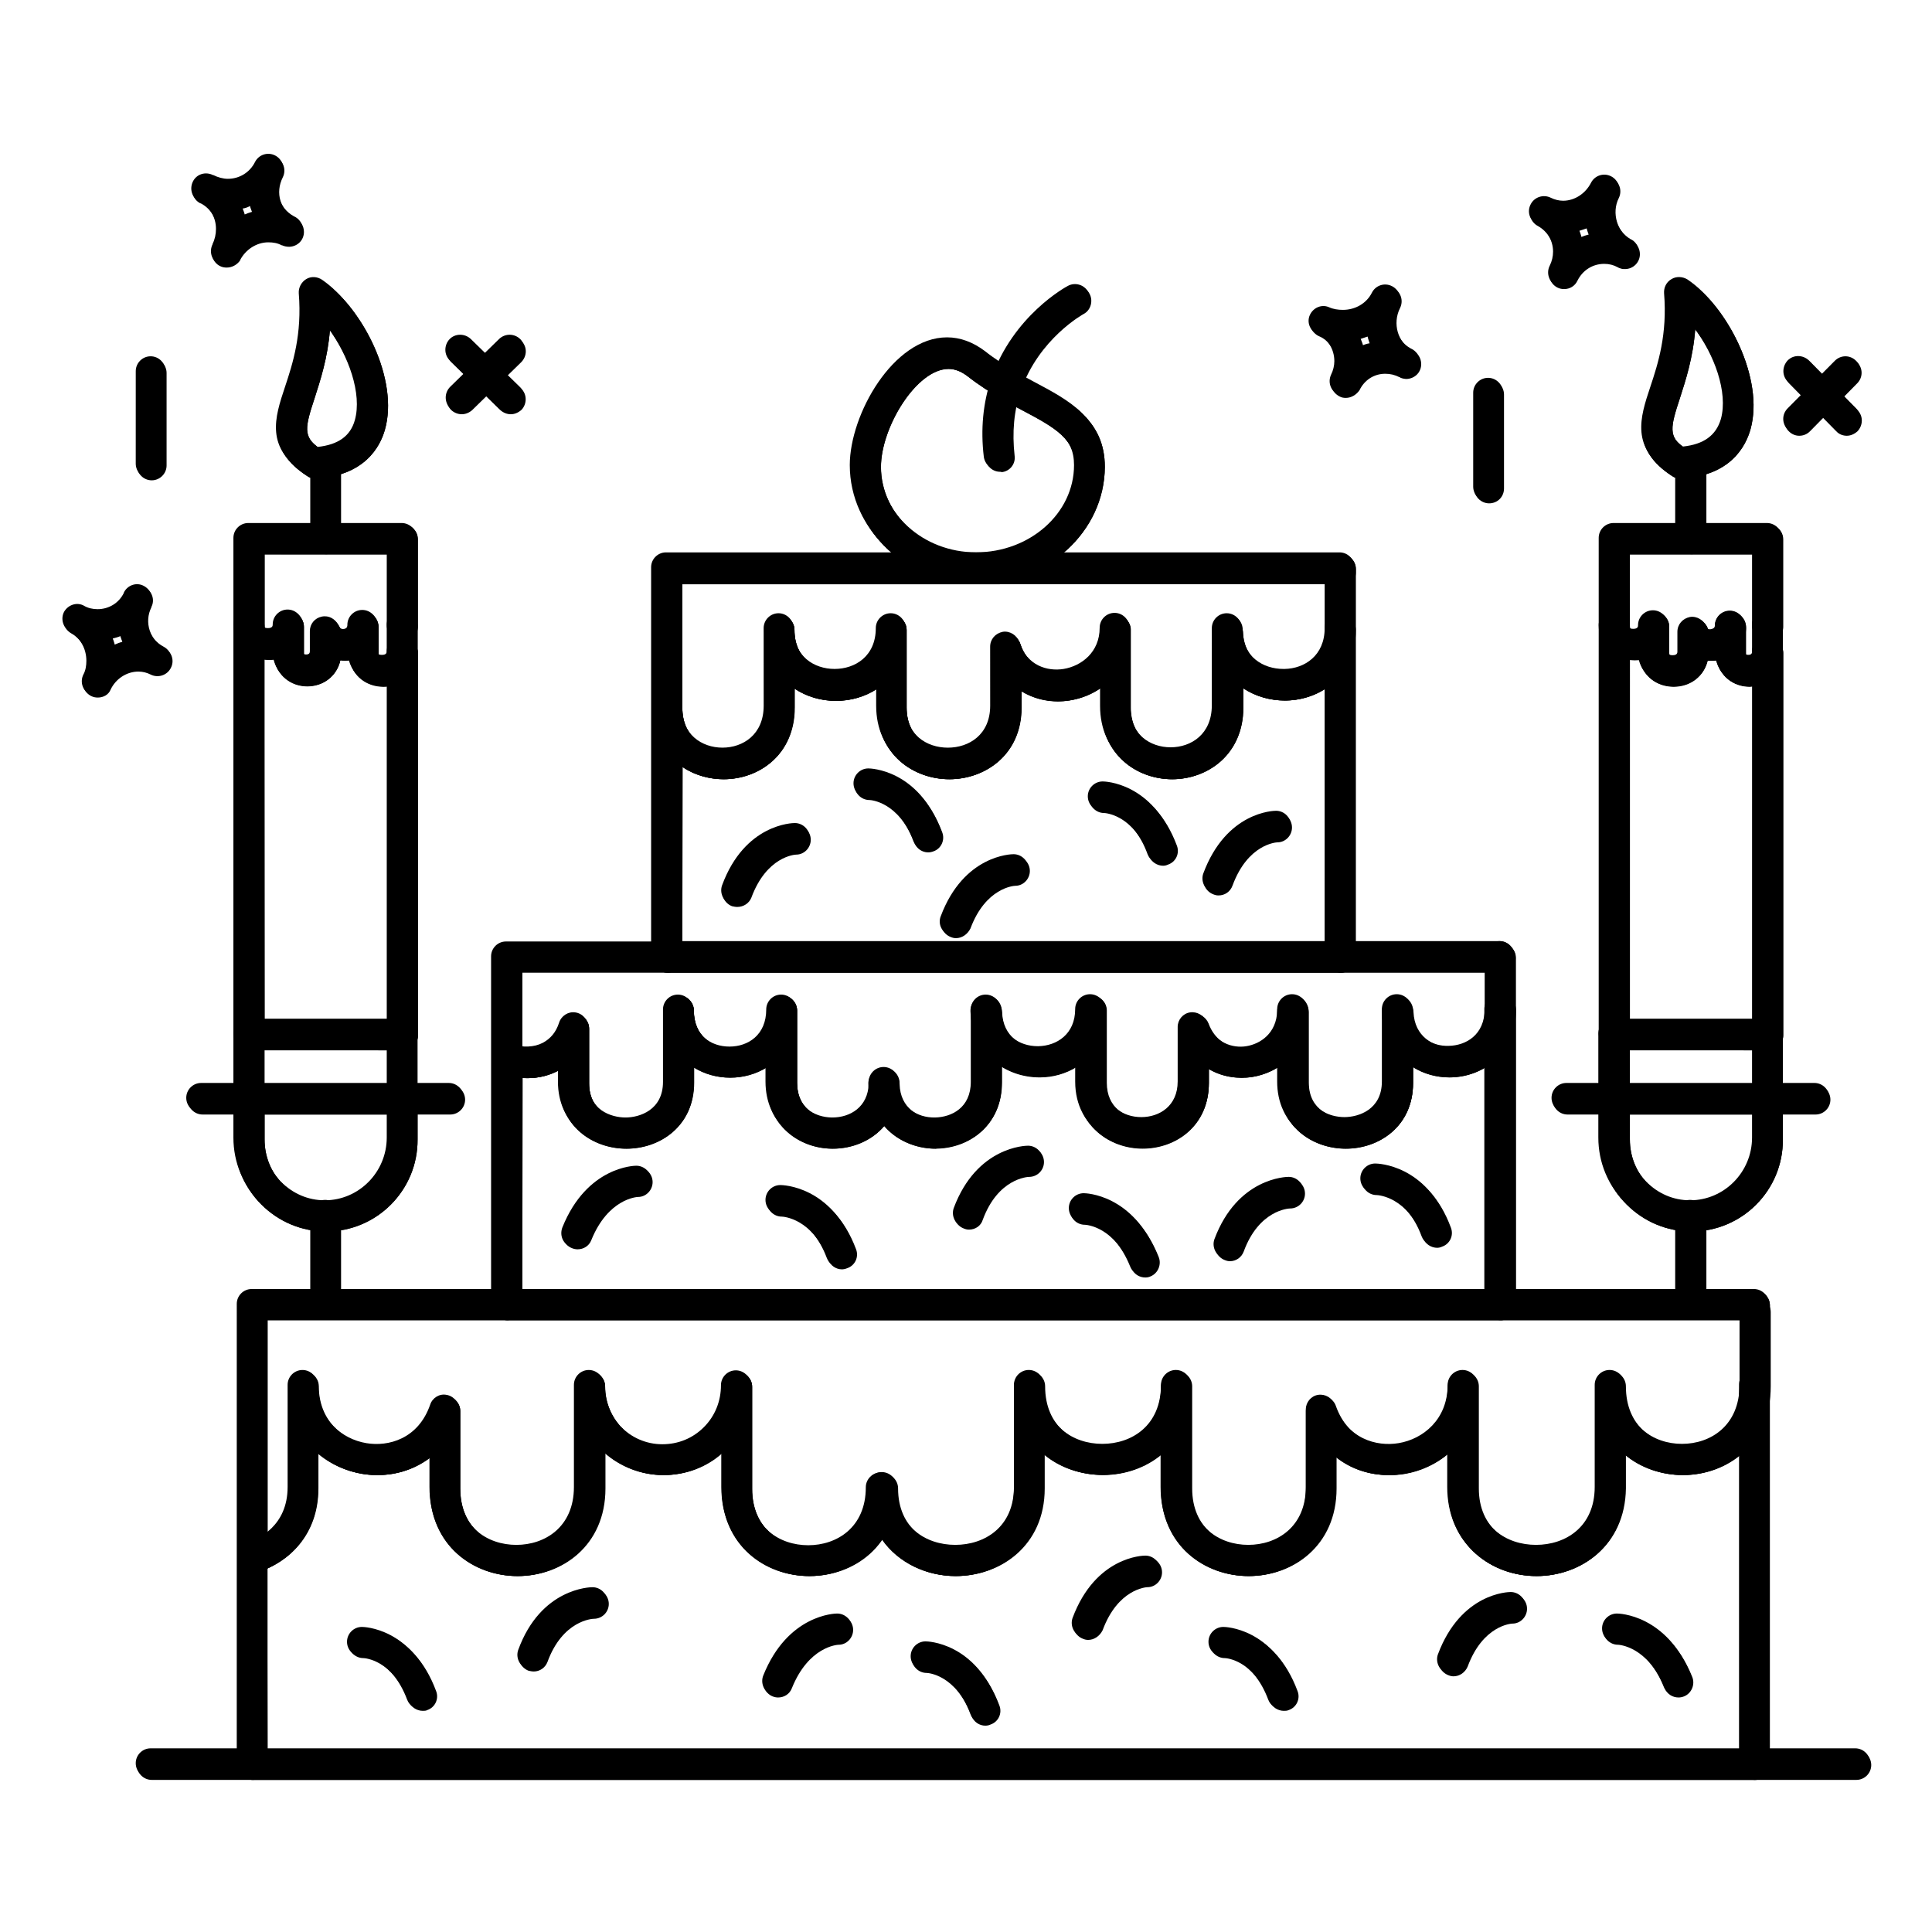
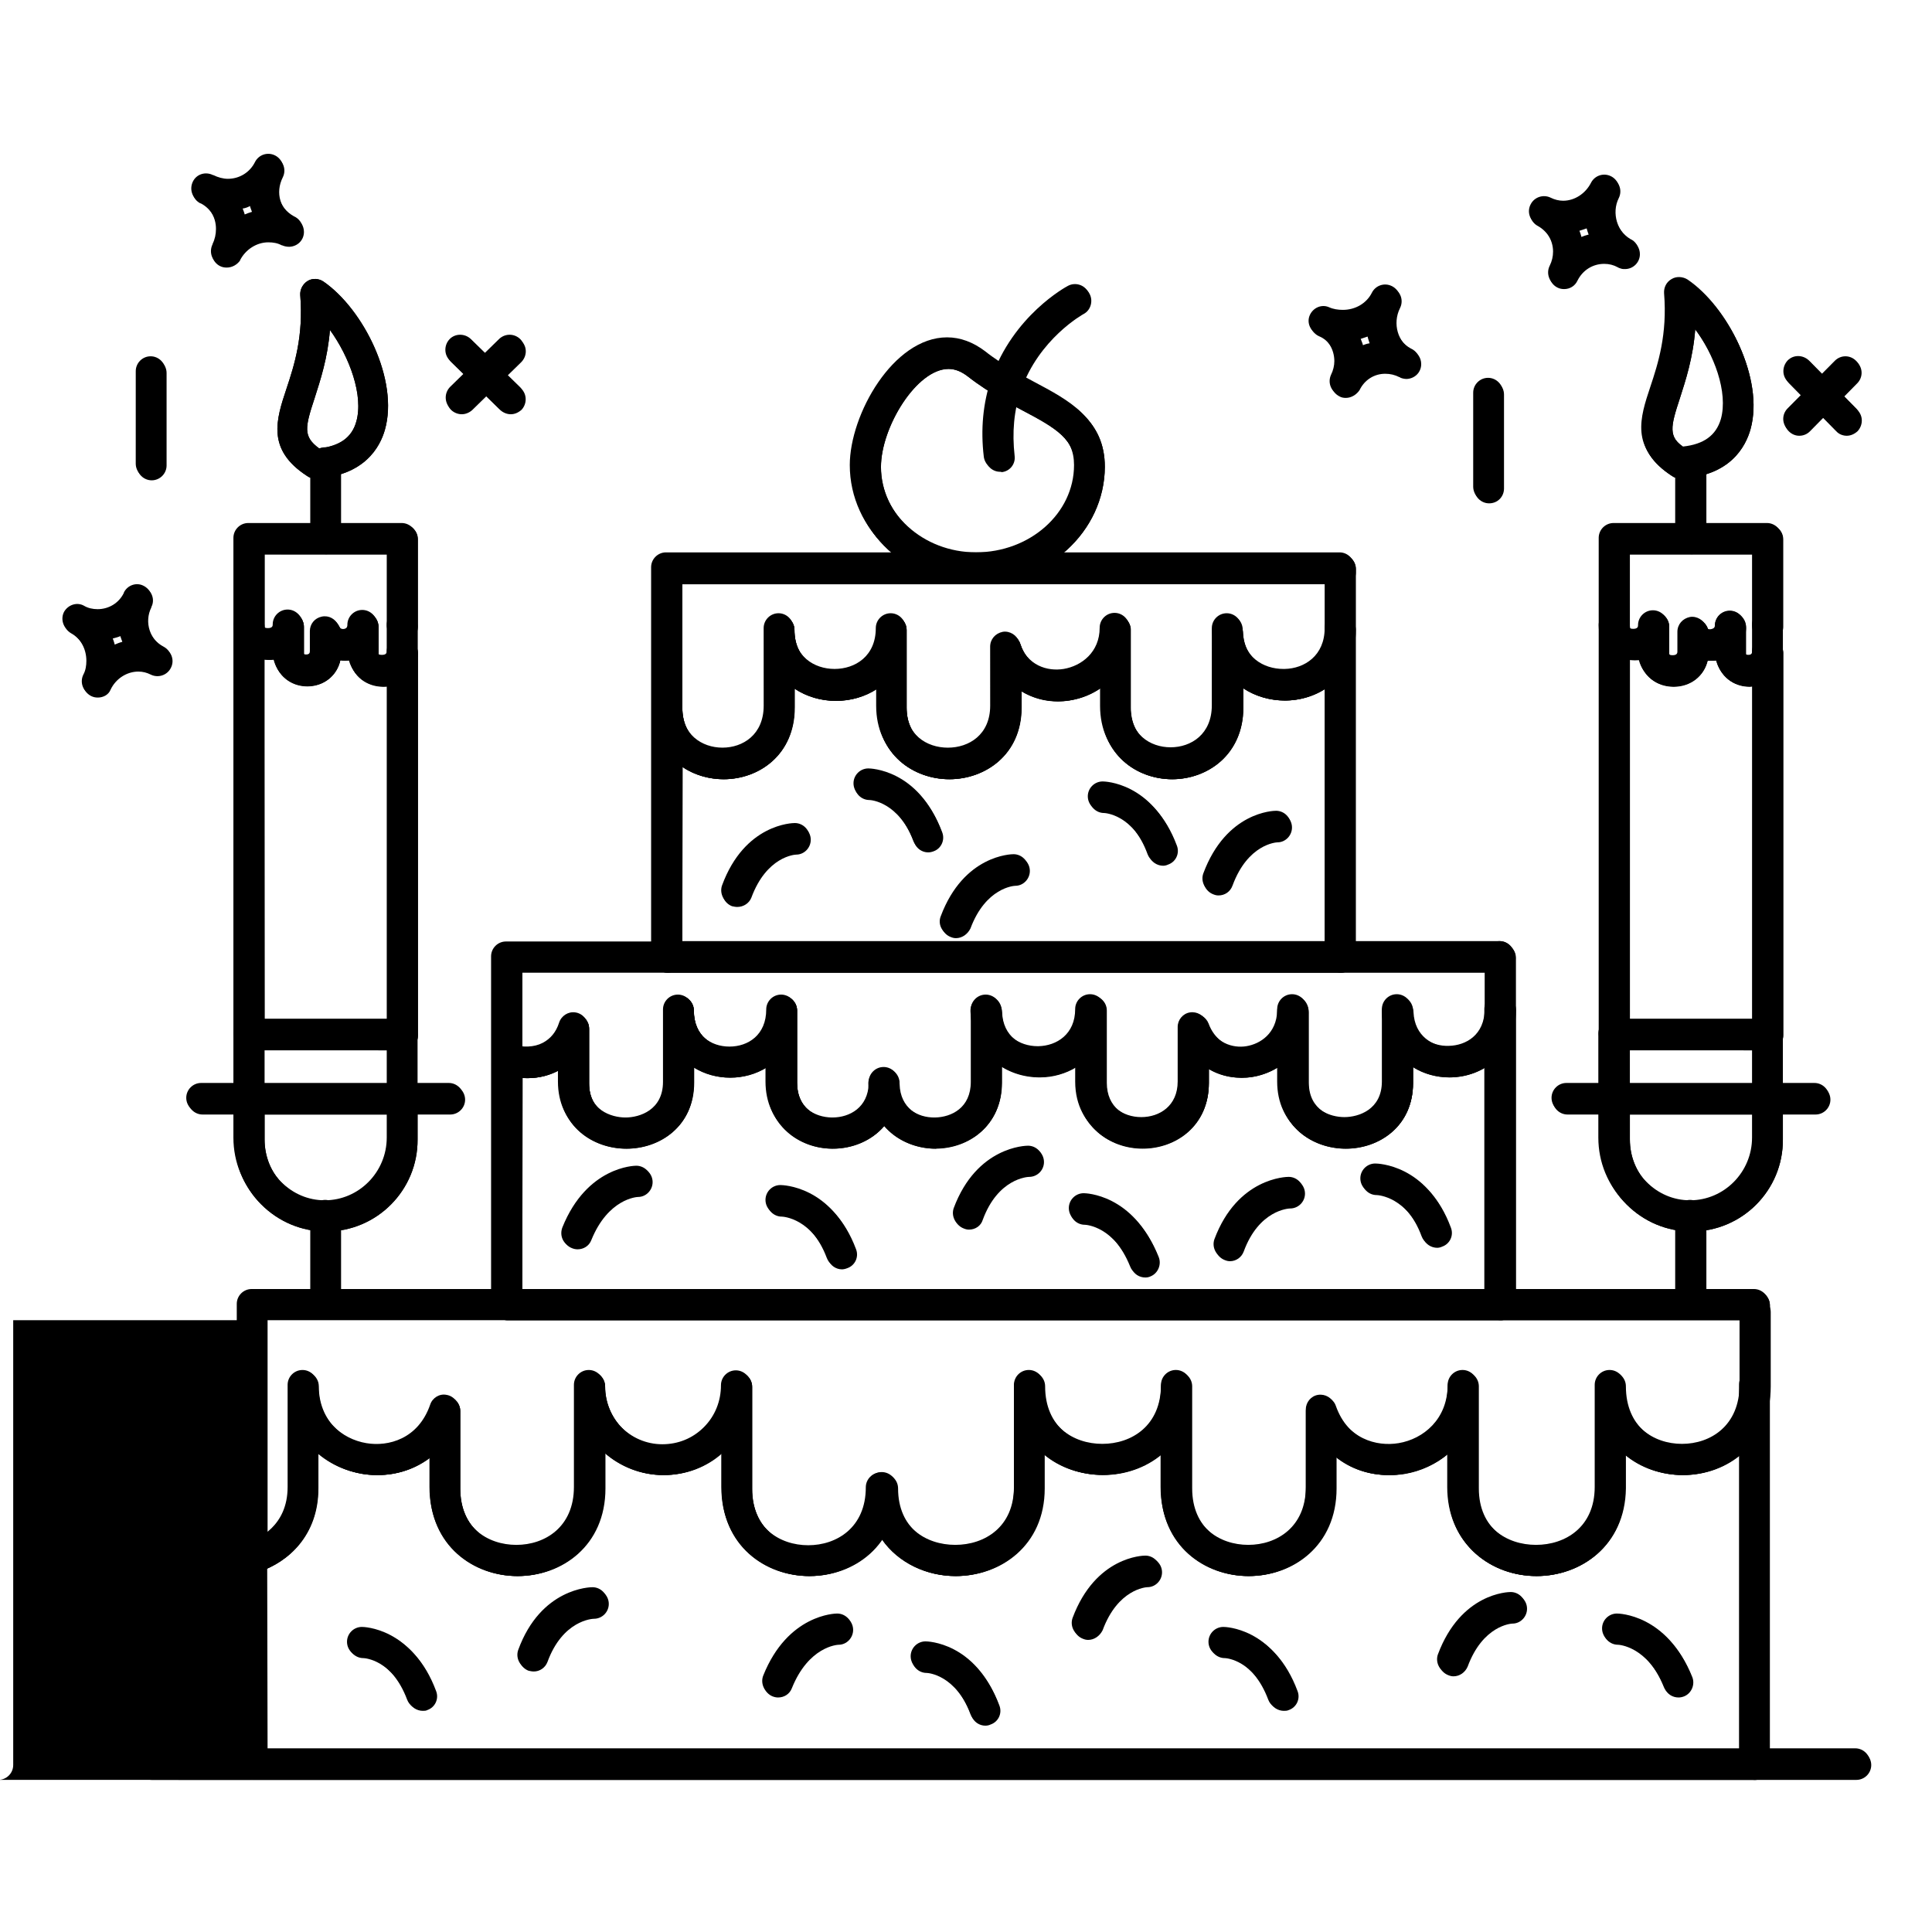
<svg xmlns="http://www.w3.org/2000/svg" fill="#000000" width="800px" height="800px" version="1.1" viewBox="144 144 512 512">
  <g>
    <path d="m230.45 470.36c-6.496 0-12.594-2.559-17.219-7.184-4.527-4.527-7.086-10.629-7.086-17.219v-10.531c0-2.164 1.77-3.938 3.938-3.938h40.641c2.164 0 3.938 1.77 3.938 3.938v10.527c0.094 13.484-10.828 24.406-24.211 24.406zm-16.332-30.996v6.594c0 4.527 1.672 8.66 4.723 11.711 3.148 3.148 7.184 4.922 11.609 4.922 9.055 0 16.434-7.477 16.434-16.629v-6.598z" />
    <path d="m592.27 470.36c-6.496 0-12.594-2.559-17.219-7.184-4.527-4.527-7.086-10.629-7.086-17.219v-10.531c0-2.164 1.77-3.938 3.938-3.938h40.641c2.164 0 3.938 1.77 3.938 3.938v10.527c0.094 13.484-10.828 24.406-24.211 24.406zm-16.336-30.996v6.594c0 4.527 1.672 8.66 4.723 11.711 3.148 3.148 7.184 4.922 11.609 4.922 9.055 0 16.434-7.477 16.434-16.629l0.004-6.598z" />
    <path d="m227.5 270.8c-0.789 0-1.477-0.195-2.164-0.688-10.727-6.988-8.168-14.859-5.41-23.125 2.066-6.199 4.527-13.875 3.641-24.797-0.098-1.477 0.688-2.953 1.969-3.738 1.277-0.789 2.953-0.688 4.231 0.195 10.629 7.379 19.977 26.176 16.234 39.262-1.277 4.527-5.41 12.203-18.301 12.891h-0.199zm3.934-39.363c-0.59 7.477-2.559 13.383-4.035 18.008-2.559 7.773-3.148 10.234 1.18 13.383 5.41-0.59 8.66-2.856 9.84-7.086 1.973-6.887-1.77-17.121-6.984-24.305z" />
    <path d="m589.22 270.8c-0.789 0-1.477-0.195-2.164-0.688-10.727-6.988-8.168-14.859-5.41-23.125 2.066-6.199 4.527-13.875 3.641-24.797-0.098-1.477 0.59-2.953 1.969-3.738 1.277-0.789 2.953-0.688 4.231 0.098 10.625 7.277 20.07 25.977 16.43 39.16-1.277 4.625-5.41 12.496-18.5 13.086 0 0.004-0.098 0.004-0.195 0.004zm4.035-39.559c-0.59 7.676-2.559 13.578-4.035 18.203-2.559 7.773-3.148 10.234 1.18 13.383 5.512-0.59 8.758-2.953 10.035-7.281 1.871-7.184-1.77-17.219-7.18-24.305z" />
    <path d="m245.61 325.9c-4.527 0-8.07-2.856-8.953-6.988-0.395 0.098-0.887 0.098-1.277 0.098-0.395 0-0.789 0-1.18-0.098-0.887 4.035-4.328 6.887-8.758 6.887-4.43 0-7.969-2.953-8.758-7.086-0.492 0.098-0.887 0.098-1.379 0.098-5.215 0-9.152-3.836-9.152-8.855v-23.125c0-2.164 1.77-3.938 3.938-3.938h40.641c2.164 0 3.938 1.77 3.938 3.938v30.109c0.09 5.223-3.844 8.961-9.059 8.961zm-1.281-15.742v6.988c0 0.297 0 0.984 1.277 0.984 1.277 0 1.277-0.688 1.277-0.984v-26.176h-32.762v19.188c0 0.297 0 0.984 1.277 0.984 1.277 0 1.277-0.688 1.277-0.984 0-2.164 1.77-3.938 3.938-3.938 2.164 0 3.938 1.77 3.938 3.938v6.988c0 0.395 0 0.984 0.984 0.984s0.984-0.59 0.984-0.984v-5.215c0-1.871 1.277-3.445 3.148-3.836 1.871-0.395 3.641 0.59 4.43 2.363 0.098 0.195 0.395 0.887 1.277 0.887 0.492 0 1.082-0.195 1.082-1.082 0-2.164 1.77-3.938 3.938-3.938 2.164-0.008 3.934 1.566 3.934 3.832z" />
    <path d="m607.62 325.9c-4.43 0-7.871-2.856-8.758-6.988-0.789 0.098-1.672 0.098-2.461 0.098-0.887 4.035-4.43 6.887-8.953 6.887-4.625 0-8.168-2.953-8.953-7.086-0.492 0.098-0.887 0.098-1.379 0.098-5.215 0-9.152-3.836-9.152-8.855v-23.125c0-2.164 1.77-3.938 3.938-3.938h40.641c2.164 0 3.938 1.77 3.938 3.938v30.109c0.094 5.125-3.746 8.863-8.859 8.863zm-4.922-19.383h0.098c2.164 0.098 3.836 1.77 3.836 3.938v6.691c0 0.395 0 0.984 0.984 0.984s0.984-0.59 0.984-0.984v-26.176h-32.766v19.188c0 0.297 0 0.984 1.277 0.984 1.277 0 1.277-0.688 1.277-0.984 0-2.164 1.77-3.938 3.938-3.938 2.164 0 3.938 1.77 3.938 3.938v6.988c0 0.297 0 0.984 1.277 0.984s1.277-0.688 1.277-0.984v-5.215c0-1.969 1.379-3.543 3.344-3.938 1.871-0.297 3.738 0.887 4.328 2.656 0.098 0.195 0.195 0.59 0.887 0.59 0.098 0 1.277 0 1.379-0.984 0.105-2.164 1.875-3.738 3.941-3.738z" />
    <path d="m250.82 422.34h-40.641c-2.164 0-3.938-1.77-3.938-3.938v-108.24c0-2.164 1.77-3.938 3.938-3.938 2.164 0 3.938 1.77 3.938 3.938 0 0.297 0 0.984 1.277 0.984 1.277 0 1.277-0.688 1.277-0.984 0-2.164 1.77-3.938 3.938-3.938 2.164 0 3.938 1.77 3.938 3.938v6.988c0 0.395 0 0.984 0.984 0.984s0.984-0.59 0.984-0.984v-5.215c0-1.871 1.277-3.445 3.148-3.836 1.871-0.395 3.641 0.59 4.43 2.363 0.098 0.195 0.395 0.887 1.277 0.887 0.492 0 1.082-0.195 1.082-1.082 0-2.164 1.77-3.938 3.938-3.938 2.164 0 3.938 1.77 3.938 3.938v6.988c0 0.297 0 0.984 1.277 0.984s1.277-0.688 1.277-0.984c0-2.164 1.77-3.938 3.938-3.938 2.164 0 3.938 1.77 3.938 3.938v101.25c-0.004 2.059-1.773 3.832-3.938 3.832zm-36.703-7.871h32.766v-88.559c-0.395 0.098-0.789 0.098-1.277 0.098-4.527 0-8.07-2.856-8.953-6.988-0.789 0.098-1.672 0.098-2.461 0-0.887 4.035-4.328 6.887-8.758 6.887s-7.969-2.953-8.758-7.086c-0.887 0.098-1.77 0.098-2.656 0z" />
    <path d="m612.64 422.34h-40.641c-2.164 0-3.938-1.77-3.938-3.938v-108.24c0-2.164 1.77-3.938 3.938-3.938 2.164 0 3.938 1.77 3.938 3.938 0 0.297 0 0.984 1.277 0.984s1.277-0.688 1.277-0.984c0-2.164 1.77-3.938 3.938-3.938 2.164 0 3.938 1.77 3.938 3.938v6.988c0 0.297 0 0.984 1.277 0.984 1.277 0 1.277-0.688 1.277-0.984v-5.215c0-1.969 1.379-3.543 3.344-3.938 1.871-0.297 3.738 0.887 4.328 2.656 0.098 0.195 0.195 0.59 0.887 0.59 0.098 0 1.277 0 1.379-0.984 0.098-2.066 1.871-3.738 3.938-3.738h0.098c2.164 0.098 3.836 1.77 3.836 3.938v6.691c0 0.395 0 0.984 0.984 0.984s0.984-0.59 0.984-0.984c0-2.164 1.77-3.938 3.938-3.938 2.164 0 3.938 1.77 3.938 3.938v101.25c0.004 2.164-1.77 3.938-3.934 3.938zm-36.703-7.871h32.766v-88.559c-0.297 0-0.688 0.098-0.984 0.098-4.43 0-7.871-2.856-8.758-6.988-0.789 0.098-1.672 0.098-2.461 0.098-0.887 4.035-4.43 6.887-8.953 6.887-4.625 0-8.168-2.953-8.953-7.086-0.887 0.098-1.77 0.098-2.656 0z" />
    <path d="m402.95 298.75c-18.402 0-33.359-13.875-33.359-30.996 0-13.383 11.512-33.852 25.781-33.852 3.543 0 6.887 1.277 10.035 3.641 2.461 1.969 5.019 3.543 7.477 5.117 1.871 1.082 3.641 1.969 5.41 2.953 9.445 5.019 18.5 9.742 18.5 22.141-0.09 17.121-15.246 30.996-33.844 30.996zm-7.574-56.977c-8.461 0-17.91 15.449-17.91 25.977 0 12.695 11.414 23.125 25.484 23.125 14.27 0 25.977-10.332 25.977-23.125 0-7.379-4.922-10.234-14.27-15.152-1.871-0.984-3.738-1.969-5.707-3.051 0 0-0.098 0-0.098-0.098-2.656-1.672-5.512-3.445-8.266-5.609-1.77-1.375-3.441-2.066-5.211-2.066z" />
    <path d="m454.61 350.5c-9.348 0-18.793-6.496-18.793-18.992v-5.312c-3.344 2.363-7.379 3.641-11.414 3.641-3.641 0-6.887-0.984-9.742-2.656v4.328c0 12.496-9.645 18.992-19.09 18.992-9.445 0-19.09-6.496-19.09-18.992v-5.019c-6.496 4.328-15.449 4.328-21.941 0v5.019c0 12.496-9.445 18.992-18.793 18.992s-18.793-6.496-18.793-18.992v-36.703c0-2.164 1.77-3.938 3.938-3.938h178.49c2.164 0 3.938 1.77 3.938 3.938v16.137c0 12.301-9.445 18.695-18.793 18.695-3.836 0-7.773-1.082-11.02-3.246v5.117c-0.004 12.398-9.551 18.992-18.898 18.992zm-10.922-39.559v20.566c0 7.676 5.512 11.121 10.922 11.121s10.922-3.445 10.922-11.121v-19.68c0-2.164 1.672-3.836 3.836-3.938h0.098c2.066 0 3.836 1.672 3.938 3.738 0.297 7.086 5.805 10.234 11.02 10.234 5.41 0 10.922-3.344 10.922-10.824v-12.203l-170.52 0.004v32.766c0 7.676 5.512 11.121 10.922 11.121 5.41 0 10.922-3.445 10.922-11.121v-20.566c0-2.164 1.77-3.938 3.938-3.938 2.164 0 3.938 1.77 3.938 3.938 0 7.477 5.512 10.824 10.922 10.824 5.41 0 10.922-3.344 10.922-10.824 0-2.164 1.77-3.938 3.938-3.938 2.164 0 3.938 1.77 3.938 3.938v20.566c0 7.676 5.609 11.121 11.219 11.121 5.609 0 11.219-3.445 11.219-11.121v-15.645c0-1.969 1.379-3.543 3.344-3.938 1.871-0.297 3.738 0.887 4.328 2.656 2.164 6.691 7.676 7.379 9.938 7.379 5.512 0 11.414-3.836 11.414-11.02 0-2.164 1.77-3.938 3.938-3.938 2.164 0.004 4.031 1.676 4.031 3.84z" />
    <path d="m391.93 448.41c-5.019 0-10.234-2.066-13.578-6.004-3.445 4.035-8.562 6.004-13.578 6.004-4.527 0-8.758-1.574-11.906-4.328-2.559-2.262-5.609-6.297-5.609-12.988v-4.231c-5.805 3.641-13.578 3.641-19.387 0v4.231c0 11.414-8.953 17.32-17.809 17.32s-17.809-5.902-17.809-17.32l-0.004-3.543c-2.461 1.379-5.312 2.164-8.461 2.164-1.871 0-3.641-0.297-5.41-0.789-2.066-0.098-3.836-1.77-3.836-3.938v-27.059c0-2.164 1.77-3.938 3.938-3.938l263.21 0.004c2.164 0 3.938 1.77 3.938 3.938v13.871c0 11.609-8.855 17.711-17.516 17.711-3.344 0-6.789-0.887-9.645-2.754v4.328c0 11.414-8.953 17.32-17.809 17.32-8.855 0-17.809-5.902-17.809-17.32v-4.328c-2.953 1.871-6.394 2.856-9.742 2.856-3.246 0-6.199-0.789-8.758-2.363v3.738c0 11.414-8.855 17.32-17.516 17.32-8.758 0-17.516-5.902-17.516-17.32v-4.328c-2.953 1.871-6.394 2.754-9.938 2.754-3.445 0-6.887-0.984-9.938-2.754v4.328c-0.004 11.418-8.762 17.418-17.52 17.418zm-13.578-20.762c2.164 0 3.836 1.672 3.938 3.836 0.195 6.297 5.019 9.055 9.645 9.055 4.82 0 9.645-2.953 9.645-9.445v-18.695c0-2.164 1.77-3.938 3.836-3.938h0.098c2.164 0 3.836 1.672 3.938 3.836 0.195 6.496 5.117 9.445 9.938 9.445 4.922 0 9.938-3.051 9.938-9.84 0-2.164 1.77-3.938 3.938-3.938 2.164 0 3.938 1.77 3.938 3.938v19.188c0 6.496 4.82 9.445 9.645 9.445 4.82 0 9.645-2.953 9.645-9.445v-14.465c0-1.871 1.379-3.543 3.246-3.836 1.871-0.297 3.738 0.789 4.43 2.559 1.477 4.035 4.82 6.496 8.953 6.496 4.723 0 9.543-3.246 9.742-9.543 0.098-2.164 1.77-3.836 3.938-3.836h0.098c2.164 0 3.836 1.77 3.836 3.938v18.598c0 7.477 6.199 9.445 9.938 9.445s9.938-1.969 9.938-9.445v-18.402c0-2.164 1.672-3.836 3.836-3.938 2.164-0.098 3.938 1.574 4.035 3.738 0.297 6.297 5.117 9.152 9.645 9.152 4.82 0 9.645-3.051 9.645-9.84v-10.035l-255.36-0.004v19.977c0.492 0.098 0.887 0.098 1.379 0.098 1.969 0 6.887-0.59 8.66-6.297 0.59-1.871 2.461-2.953 4.328-2.754 1.969 0.297 3.344 1.969 3.344 3.938v14.465c0 7.477 6.199 9.445 9.938 9.445 3.738 0 9.938-1.969 9.938-9.445l0.004-19.293c0-2.164 1.77-3.938 3.938-3.938 2.164 0 3.938 1.77 3.938 3.938 0 6.789 4.82 9.84 9.742 9.84 4.922 0 9.742-3.051 9.742-9.84 0-2.164 1.77-3.938 3.938-3.938 2.164 0 3.938 1.77 3.938 3.938v19.188c0 3.051 0.984 5.41 2.856 7.086 1.672 1.477 4.133 2.363 6.789 2.363 4.625 0 9.445-2.754 9.645-9.055-0.012-2.066 1.664-3.738 3.828-3.738z" />
    <path d="m499.38 401.77h-178.5c-2.164 0-3.938-1.77-3.938-3.938v-66.32c0-2.164 1.77-3.938 3.938-3.938 2.164 0 3.938 1.77 3.938 3.938 0 7.676 5.512 11.121 10.922 11.121 5.41 0 10.922-3.445 10.922-11.121v-20.566c0-2.164 1.77-3.938 3.938-3.938 2.164 0 3.938 1.77 3.938 3.938 0 7.477 5.512 10.824 10.922 10.824 5.41 0 10.922-3.344 10.922-10.824 0-2.164 1.77-3.938 3.938-3.938 2.164 0 3.938 1.77 3.938 3.938v20.566c0 7.676 5.609 11.121 11.219 11.121 5.609 0 11.219-3.445 11.219-11.121v-15.645c0-1.969 1.379-3.543 3.344-3.938 1.871-0.297 3.738 0.887 4.328 2.656 2.164 6.691 7.676 7.379 9.938 7.379 5.512 0 11.414-3.836 11.414-11.02 0-2.164 1.77-3.938 3.938-3.938 2.164 0 3.938 1.77 3.938 3.938v20.566c0 7.676 5.512 11.121 10.922 11.121s10.922-3.445 10.922-11.121v-19.68c0-2.164 1.672-3.836 3.836-3.938h0.098c2.066 0 3.836 1.672 3.938 3.738 0.297 7.086 5.805 10.234 11.02 10.234 5.41 0 10.922-3.344 10.922-10.824 0-2.164 1.77-3.938 3.938-3.938 2.164 0 3.938 1.77 3.938 3.938v86.887c0.195 2.07-1.578 3.84-3.742 3.84zm-174.56-7.871h170.62v-67.504c-3.246 2.164-7.086 3.246-10.922 3.246-3.836 0-7.773-1.082-11.02-3.246v5.117c0 12.496-9.445 18.992-18.793 18.992-9.348 0-18.793-6.496-18.793-18.992l-0.004-5.312c-3.344 2.363-7.379 3.641-11.414 3.641-3.641 0-6.887-0.984-9.742-2.656v4.328c0 12.496-9.645 18.992-19.09 18.992-9.445 0-19.09-6.496-19.09-18.992v-5.019c-6.496 4.328-15.449 4.328-21.941 0v5.019c0 12.496-9.445 18.992-18.793 18.992-3.836 0-7.773-1.082-10.922-3.246z" />
    <path d="m541.7 493.87h-263.22c-2.164 0-3.938-1.77-3.938-3.938v-65.043c0-2.164 1.77-3.938 3.938-3.938h0.492c0.395 0 0.887 0.098 1.277 0.195 1.18 0.395 2.363 0.59 3.543 0.59 1.969 0 6.887-0.59 8.66-6.297 0.59-1.871 2.461-2.953 4.328-2.754 1.969 0.297 3.344 1.969 3.344 3.938v14.465c0 7.477 6.199 9.445 9.938 9.445 3.738 0 9.938-1.969 9.938-9.445l0.008-19.285c0-2.164 1.77-3.938 3.938-3.938 2.164 0 3.938 1.77 3.938 3.938 0 6.789 4.82 9.84 9.742 9.84 4.922 0 9.742-3.051 9.742-9.84 0-2.164 1.77-3.938 3.938-3.938 2.164 0 3.938 1.77 3.938 3.938v19.188c0 6.496 4.82 9.445 9.645 9.445 4.625 0 9.445-2.754 9.645-9.055 0.098-2.164 1.77-3.836 3.938-3.836 2.164 0 3.836 1.672 3.938 3.836 0.195 6.297 5.019 9.055 9.645 9.055 4.82 0 9.645-2.953 9.645-9.445v-18.695c0-2.164 1.77-3.938 3.836-3.938h0.098c2.164 0 3.836 1.672 3.938 3.836 0.195 6.496 5.117 9.445 9.938 9.445 4.922 0 9.938-3.051 9.938-9.84 0-2.164 1.77-3.938 3.938-3.938 2.164 0 3.938 1.77 3.938 3.938v19.188c0 6.496 4.82 9.445 9.645 9.445 4.82 0 9.645-2.953 9.645-9.445v-14.465c0-1.871 1.379-3.543 3.246-3.836 1.871-0.297 3.738 0.789 4.43 2.559 1.477 4.035 4.82 6.496 8.953 6.496 4.723 0 9.543-3.246 9.742-9.543 0.098-2.164 1.77-3.836 3.938-3.836h0.098c2.164 0 3.836 1.77 3.836 3.938v18.598c0 7.477 6.199 9.445 9.938 9.445 3.738 0 9.938-1.969 9.938-9.445v-18.402c0-2.164 1.672-3.836 3.836-3.938 2.164-0.098 3.938 1.574 4.035 3.738 0.297 6.297 5.117 9.152 9.645 9.152 2.559 0 5.019-0.887 6.691-2.461 1.969-1.77 2.953-4.231 2.953-7.379 0-2.164 1.77-3.938 3.938-3.938 2.164 0 3.938 1.77 3.938 3.938v78.129c-0.117 2.461-1.891 4.133-4.055 4.133zm-259.29-7.871h255.35v-59.238c-2.856 1.77-6.199 2.656-9.645 2.656-3.344 0-6.789-0.887-9.645-2.754v4.328c0 11.414-8.953 17.32-17.809 17.32-8.855 0-17.809-5.902-17.809-17.32v-4.328c-2.953 1.871-6.394 2.856-9.742 2.856-3.246 0-6.199-0.789-8.758-2.363v3.738c0 11.414-8.855 17.32-17.516 17.32-8.758 0-17.516-5.902-17.516-17.32v-4.328c-5.902 3.641-13.875 3.738-19.777 0v4.328c0 11.414-8.855 17.32-17.516 17.32-5.019 0-10.234-2.066-13.578-6.004-3.445 4.035-8.562 6.004-13.578 6.004-8.758 0-17.516-5.902-17.516-17.32v-4.231c-5.805 3.641-13.578 3.641-19.387 0v4.231c0 11.414-8.953 17.32-17.809 17.32-8.855 0-17.809-5.902-17.809-17.32l-0.004-3.344c-2.461 1.379-5.312 2.164-8.461 2.164-0.492 0-0.887 0-1.379-0.098z" />
    <path d="m551.24 561.67c-11.609 0-23.418-7.969-23.418-23.223v-9.25c-4.43 3.738-10.137 5.707-15.742 5.707-5.312 0-10.137-1.672-14.07-4.82v8.363c0 15.254-11.609 23.223-23.125 23.223-11.512 0-23.125-7.969-23.125-23.223v-9.055c-8.66 7.281-22.434 7.281-31.094 0v9.055c0 15.254-11.809 23.223-23.418 23.223-7.477 0-15.055-3.344-19.484-9.742-4.43 6.394-11.809 9.742-19.285 9.742-11.512 0-23.125-7.969-23.125-23.223v-9.445c-4.231 3.836-9.742 5.902-15.547 5.902-5.902 0-11.414-2.262-15.547-5.902v9.445c0 15.254-11.609 23.223-23.125 23.223-11.512 0-23.125-7.969-23.125-23.223v-8.266c-3.836 3.051-8.66 4.723-13.973 4.723-5.805 0-11.512-2.066-15.742-5.805v9.348c0 12.496-8.07 19.582-15.645 22.043-0.395 0.098-0.789 0.195-1.18 0.195h-0.492c-2.164 0-3.938-1.77-3.938-3.938v-66.812c0-2.164 1.77-3.938 3.938-3.938h398.13c2.164 0 3.938 1.77 3.938 3.938v21.453c0 15.449-11.609 23.52-23.125 23.52-5.512 0-11.02-1.871-15.254-5.41v8.953c-0.004 15.246-11.812 23.219-23.426 23.219zm-15.547-50.285v27.059c0 10.629 7.773 15.352 15.547 15.352 7.773 0 15.547-4.723 15.547-15.352v-27.059c0-2.164 1.77-3.938 3.938-3.938 2.164 0 3.938 1.77 3.938 3.938 0 10.824 7.676 15.645 15.254 15.645 7.578 0 15.254-4.82 15.254-15.645v-17.516h-390.26v56.68c2.754-2.164 5.512-5.902 5.512-12.102v-27.059c0-2.164 1.77-3.938 3.938-3.938 2.164 0 3.938 1.77 3.938 3.938 0 5.902 2.656 9.543 4.82 11.512 2.856 2.656 6.887 4.133 10.922 4.133 6.594 0 11.906-3.938 14.27-10.43 0.59-1.77 2.461-2.856 4.328-2.559 1.871 0.297 3.246 1.969 3.246 3.836v20.566c0 10.629 7.676 15.352 15.254 15.352 7.578 0 15.254-4.723 15.254-15.352v-27.059c0-2.164 1.77-3.938 3.938-3.938 2.164 0 3.938 1.77 3.938 3.938 0 8.66 6.988 15.742 15.547 15.742 4.231 0 8.07-1.574 11.02-4.527 2.953-2.953 4.527-6.887 4.527-11.121 0-2.164 1.77-3.938 3.938-3.938 2.164 0 3.938 1.77 3.938 3.938v27.059c0 10.629 7.676 15.352 15.254 15.352s15.254-4.723 15.254-15.352c0-2.164 1.77-3.938 3.938-3.938 2.164 0 3.938 1.77 3.938 3.938 0 10.629 7.773 15.352 15.547 15.352 7.773 0 15.547-4.723 15.547-15.352v-27.059c0-2.164 1.77-3.938 3.938-3.938 2.164 0 3.938 1.77 3.938 3.938 0 10.824 7.773 15.645 15.547 15.645 7.773 0 15.547-4.82 15.547-15.645 0-2.164 1.77-3.938 3.938-3.938 2.164 0 3.938 1.77 3.938 3.938v27.059c0 10.629 7.676 15.352 15.254 15.352 7.578 0 15.254-4.723 15.254-15.352v-20.566c0-1.871 1.379-3.543 3.246-3.836 1.871-0.297 3.738 0.789 4.328 2.559 2.262 6.594 7.676 10.43 14.27 10.43 7.578 0 15.742-5.512 15.742-15.645 0-2.164 1.77-3.938 3.938-3.938 2.141 0.004 4.109 1.676 4.109 3.84z" />
    <path d="m609.1 615.69h-398.12c-2.164 0-3.938-1.77-3.938-3.938v-54.906c0-2.066 1.672-3.836 3.738-3.938 2.856-1.082 9.742-4.625 9.742-14.367v-27.059c0-2.164 1.77-3.938 3.938-3.938 2.164 0 3.938 1.77 3.938 3.938 0 10.234 8.07 15.645 15.742 15.645 6.594 0 11.906-3.938 14.27-10.43 0.59-1.77 2.461-2.856 4.328-2.559 1.871 0.297 3.246 1.969 3.246 3.836v20.566c0 10.629 7.676 15.352 15.254 15.352s15.254-4.723 15.254-15.352v-27.059c0-2.164 1.77-3.938 3.938-3.938 2.164 0 3.938 1.77 3.938 3.938 0 8.66 6.988 15.742 15.547 15.742 4.231 0 8.07-1.574 11.02-4.527 2.953-2.953 4.527-6.887 4.527-11.121 0-2.164 1.77-3.938 3.938-3.938 2.164 0 3.938 1.77 3.938 3.938v27.059c0 10.629 7.676 15.352 15.254 15.352s15.254-4.723 15.254-15.352c0-2.164 1.77-3.938 3.938-3.938 2.164 0 3.938 1.77 3.938 3.938 0 10.629 7.773 15.352 15.547 15.352 7.773 0 15.547-4.723 15.547-15.352v-27.059c0-2.164 1.77-3.938 3.938-3.938 2.164 0 3.938 1.77 3.938 3.938 0 10.824 7.773 15.645 15.547 15.645 7.773 0 15.547-4.82 15.547-15.645 0-2.164 1.77-3.938 3.938-3.938 2.164 0 3.938 1.77 3.938 3.938v27.059c0 10.629 7.676 15.352 15.254 15.352s15.254-4.723 15.254-15.352v-20.566c0-1.871 1.379-3.543 3.246-3.836 1.871-0.297 3.738 0.789 4.328 2.559 2.262 6.594 7.676 10.43 14.27 10.43 7.578 0 15.742-5.512 15.742-15.645 0-2.164 1.77-3.938 3.938-3.938 2.164 0 3.938 1.77 3.938 3.938v27.059c0 10.629 7.773 15.352 15.547 15.352 7.773 0 15.547-4.723 15.547-15.352v-27.059c0-2.164 1.77-3.938 3.938-3.938 2.164 0 3.938 1.77 3.938 3.938 0 10.824 7.676 15.645 15.254 15.645s15.254-4.82 15.254-15.645c0-2.164 1.77-3.938 3.938-3.938 2.164 0 3.938 1.77 3.938 3.938v100.37c0.066 1.977-1.703 3.746-3.871 3.746zm-394.19-7.871h390.25v-78.328c-8.562 7.184-22.043 7.184-30.602 0v8.953c0 15.254-11.809 23.223-23.418 23.223s-23.418-7.969-23.418-23.223v-9.25c-4.43 3.738-10.137 5.707-15.742 5.707-5.312 0-10.137-1.672-14.07-4.82v8.363c0 15.254-11.609 23.223-23.125 23.223-11.512 0-23.125-7.969-23.125-23.223v-9.055c-8.66 7.281-22.434 7.281-31.094 0v9.055c0 15.254-11.809 23.223-23.418 23.223-7.477 0-15.055-3.344-19.484-9.742-4.43 6.394-11.809 9.742-19.285 9.742-11.512 0-23.125-7.969-23.125-23.223v-9.445c-4.231 3.836-9.742 5.902-15.547 5.902-5.902 0-11.414-2.262-15.547-5.902v9.445c0 15.254-11.609 23.223-23.125 23.223-11.512 0-23.125-7.969-23.125-23.223v-8.266c-3.836 3.051-8.66 4.723-13.973 4.723-5.609 0-11.316-1.969-15.742-5.707v9.25c0 11.316-6.594 18.105-13.383 21.254z" />
-     <path d="m210.97 615.69c-2.164 0-3.938-1.77-3.938-3.938v-121.82c0-2.164 1.77-3.938 3.938-3.938h67.402c2.164 0 3.938 1.77 3.938 3.938 0 2.164-1.77 3.938-3.938 3.938l-63.469-0.004v117.88c0 2.168-1.77 3.938-3.934 3.938z" />
+     <path d="m210.97 615.69c-2.164 0-3.938-1.77-3.938-3.938v-121.82c0-2.164 1.77-3.938 3.938-3.938c2.164 0 3.938 1.77 3.938 3.938 0 2.164-1.77 3.938-3.938 3.938l-63.469-0.004v117.88c0 2.168-1.77 3.938-3.934 3.938z" />
    <path d="m609.1 495.64c-1.379 0-2.559-0.688-3.246-1.77l-64.156-0.004c-2.164 0-3.938-1.77-3.938-3.938 0-2.164 1.77-3.938 3.938-3.938h67.402c2.164 0 3.938 1.77 3.938 3.938v1.77c0 2.269-1.77 3.941-3.938 3.941z" />
    <path d="m609.1 615.69c-2.164 0-3.938-1.77-3.938-3.938v-100.37c0-2.164 1.77-3.938 3.938-3.938 2.164 0 3.938 1.77 3.938 3.938v100.37c0 2.168-1.77 3.938-3.938 3.938z" />
    <path d="m541.7 493.87h-263.22c-2.164 0-3.938-1.77-3.938-3.938v-92.102c0-2.164 1.77-3.938 3.938-3.938h42.41c2.164 0 3.938 1.77 3.938 3.938 0 2.164-1.77 3.938-3.938 3.938h-38.473v84.23h255.35v-74.195c0-2.164 1.77-3.938 3.938-3.938 2.164 0 3.938 1.77 3.938 3.938v78.129c0 2.266-1.773 3.938-3.938 3.938z" />
    <path d="m541.7 401.77h-42.312c-2.164 0-3.938-1.77-3.938-3.938 0-2.164 1.77-3.938 3.938-3.938h42.312c2.164 0 3.938 1.77 3.938 3.938s-1.773 3.938-3.938 3.938z" />
    <path d="m499.38 401.77h-178.5c-2.164 0-3.938-1.77-3.938-3.938l0.004-103.02c0-2.164 1.77-3.938 3.938-3.938h178.5c2.164 0 3.938 1.77 3.938 3.938v0.887c0 2.164-1.77 3.938-3.938 3.938-0.984 0-1.77-0.297-2.461-0.887h-172.1v95.152h170.62v-82.953c0-2.164 1.77-3.938 3.938-3.938 2.164 0 3.938 1.77 3.938 3.938v86.887c0 2.168-1.773 3.938-3.938 3.938z" />
    <path d="m551.24 561.67c-6.102 0-11.711-2.066-15.941-5.805-4.82-4.231-7.379-10.332-7.379-17.418v-9.25c-3.344 2.856-7.477 4.723-11.609 5.41-6.004 0.984-12.793-0.195-18.105-4.43v8.266c0 15.254-11.609 23.223-23.125 23.223-11.512 0-23.125-7.969-23.125-23.223v-9.055c-4.328 3.641-9.938 5.512-15.547 5.512-5.805 0-11.316-1.969-15.547-5.512v9.055c0 15.254-11.809 23.223-23.418 23.223-6.102 0-11.711-2.066-15.941-5.805-4.82-4.231-7.379-10.332-7.379-17.418 0-2.164 1.77-3.938 3.938-3.938 2.164 0 3.938 1.77 3.938 3.938 0 10.629 7.773 15.352 15.547 15.352 7.773 0 15.547-4.723 15.547-15.352v-27.059c0-2.164 1.77-3.938 3.938-3.938 2.164 0 3.938 1.77 3.938 3.938 0 10.824 7.773 15.645 15.547 15.645 7.773 0 15.547-4.82 15.547-15.645 0-2.164 1.77-3.938 3.938-3.938 2.164 0 3.938 1.77 3.938 3.938v27.059c0 10.629 7.676 15.352 15.254 15.352s15.254-4.723 15.254-15.352v-20.566c0-1.871 1.379-3.543 3.246-3.836 1.871-0.297 3.738 0.789 4.328 2.559 3.246 9.152 11.219 11.219 17.023 10.234 6.496-1.082 12.988-6.297 12.988-15.449 0-2.164 1.77-3.938 3.938-3.938 2.164 0 3.938 1.77 3.938 3.938v27.059c0 10.629 7.773 15.352 15.547 15.352 7.773 0 15.547-4.723 15.547-15.352v-27.059c0-2.164 1.77-3.938 3.938-3.938 2.164 0 3.938 1.77 3.938 3.938 0 10.824 7.676 15.645 15.254 15.645s15.254-4.82 15.254-15.645v-19.68c0-2.164 1.77-3.938 3.938-3.938 2.164 0 3.938 1.77 3.938 3.938v19.68c0 15.449-11.609 23.52-23.125 23.52-5.707 0-11.121-1.969-15.254-5.41v8.953c-0.215 15.25-12.023 23.223-23.637 23.223z" />
    <path d="m358.67 561.67c-11.512 0-23.125-7.969-23.125-23.223v-9.445c-4.231 3.836-9.742 5.902-15.547 5.902-5.902 0-11.414-2.262-15.547-5.902v9.445c0 15.254-11.609 23.223-23.125 23.223-11.512 0-23.125-7.969-23.125-23.223v-8.266c-5.312 4.133-12.102 5.41-18.105 4.43-4.527-0.789-8.461-2.656-11.711-5.512v9.348c0 12.496-8.07 19.582-15.645 22.043-2.066 0.688-4.328-0.492-4.922-2.559-0.688-2.066 0.492-4.328 2.559-4.922 2.363-0.789 10.234-4.133 10.234-14.562v-27.059c0-2.164 1.77-3.938 3.938-3.938 2.164 0 3.938 1.77 3.938 3.938 0 9.152 6.496 14.367 12.988 15.449 5.805 0.984 13.777-1.082 16.926-10.234 0.59-1.77 2.461-2.856 4.328-2.559 1.871 0.297 3.246 1.969 3.246 3.836v20.566c0 10.629 7.676 15.352 15.254 15.352s15.254-4.723 15.254-15.352v-27.059c0-2.164 1.77-3.938 3.938-3.938 2.164 0 3.938 1.77 3.938 3.938 0 8.66 6.988 15.742 15.547 15.742 4.231 0 8.07-1.574 11.02-4.527 2.953-2.953 4.527-6.887 4.527-11.121 0-2.164 1.77-3.938 3.938-3.938 2.164 0 3.938 1.77 3.938 3.938v27.059c0 10.629 7.676 15.352 15.254 15.352s15.254-4.723 15.254-15.352c0-2.164 1.77-3.938 3.938-3.938 2.164 0 3.938 1.77 3.938 3.938 0.082 15.156-11.527 23.129-23.039 23.129z" />
    <path d="m391.93 448.41c-8.461 0-17.219-5.707-17.516-16.629-0.098-2.164 1.672-4.035 3.836-4.035s4.035 1.672 4.035 3.836c0.195 6.394 5.117 9.152 9.84 9.055 4.328-0.098 9.445-2.559 9.445-9.445l0.004-19.387c0-2.164 1.77-3.938 3.938-3.938 2.164 0 3.938 1.77 3.938 3.938v19.188c0 11.219-8.66 17.219-17.219 17.32-0.004 0.098-0.203 0.098-0.301 0.098z" />
    <path d="m446.84 448.41c-4.527 0-8.758-1.574-11.906-4.328-2.559-2.262-5.609-6.297-5.609-12.988v-4.328c-2.856 1.77-6.297 2.754-9.645 2.754-8.758 0.098-17.711-5.707-18.105-17.023-0.098-2.164 1.672-4.035 3.836-4.035 2.164-0.098 4.035 1.672 4.035 3.836 0.195 6.496 5.117 9.445 9.938 9.445h0.195c4.82-0.098 9.742-3.148 9.742-9.84 0-2.164 1.77-3.938 3.938-3.938 2.164 0 3.938 1.77 3.938 3.938v19.188c0 6.496 4.82 9.445 9.645 9.445 4.82 0 9.645-2.953 9.645-9.445v-14.465c0-1.871 1.379-3.543 3.246-3.836 1.871-0.297 3.738 0.789 4.43 2.559 2.066 5.609 6.988 6.988 10.527 6.394 3.641-0.59 7.969-3.344 8.168-9.348v-0.59c0-2.164 1.77-3.938 3.938-3.938 2.164 0 3.938 1.77 3.938 3.938v0.59 0.098c-0.395 10.137-7.676 15.742-14.859 16.926-3.738 0.59-7.969 0-11.512-2.066v3.738c-0.004 11.32-8.762 17.32-17.52 17.32z" />
    <path d="m500.66 448.41c-8.855 0-17.809-5.902-17.809-17.32v-18.598c0-2.164 1.77-3.938 3.938-3.938 2.164 0 3.938 1.77 3.938 3.938v18.598c0 7.477 6.199 9.445 9.938 9.445 3.738 0 9.938-1.969 9.938-9.445v-19.285c0-2.164 1.77-3.938 3.938-3.938 2.164 0 3.938 1.77 3.938 3.938v19.188c-0.004 11.418-8.957 17.418-17.816 17.418z" />
    <path d="m528.12 429.52c-8.363 0-17.023-5.609-17.516-16.629-0.098-2.164 1.574-4.035 3.738-4.133 2.164-0.098 4.035 1.574 4.133 3.738 0.297 6.496 5.215 9.25 9.938 9.152 4.328-0.098 9.445-2.754 9.445-9.84v-13.973c0-2.164 1.77-3.938 3.938-3.938 2.164 0 3.938 1.77 3.938 3.938v13.969c0 11.316-8.562 17.516-17.121 17.711-0.199 0.004-0.395 0.004-0.492 0.004z" />
    <path d="m364.67 448.41h-0.297c-8.562-0.098-17.219-6.102-17.219-17.32v-4.231c-5.805 3.641-13.578 3.641-19.387 0v4.231c0 11.414-8.953 17.32-17.809 17.32-8.855 0-17.809-5.902-17.809-17.32v-3.539c-0.195 0.098-0.395 0.195-0.492 0.297-4.231 2.164-9.348 2.461-14.07 0.887-2.066-0.688-3.148-2.953-2.461-5.019s2.953-3.148 5.019-2.461c2.656 0.887 5.707 0.789 7.969-0.395 2.066-1.082 3.543-2.856 4.328-5.312 0.59-1.871 2.461-2.953 4.328-2.754 1.969 0.297 3.344 1.969 3.344 3.938v14.465c0 7.477 6.199 9.445 9.938 9.445 3.738 0 9.938-1.969 9.938-9.445l0.008-19.391c0-2.164 1.77-3.938 3.938-3.938 2.164 0 3.938 1.77 3.938 3.938 0 6.789 4.82 9.84 9.742 9.84 4.922 0 9.742-3.051 9.742-9.84 0-2.164 1.77-3.938 3.938-3.938 2.164 0 3.938 1.77 3.938 3.938v19.188c0 6.887 5.117 9.348 9.445 9.445 4.723 0.098 9.645-2.656 9.84-8.953v-0.492c0-2.164 1.77-3.938 3.938-3.938 2.164 0 3.938 1.77 3.938 3.938v0.492 0.098c-0.5 11.121-9.16 16.828-17.723 16.828z" />
    <path d="m454.61 350.5c-9.348 0-18.793-6.496-18.793-18.992v-5.215c-2.363 1.672-5.215 2.856-8.363 3.344-4.231 0.688-8.855 0-12.793-2.461v4.328c0 12.496-9.645 18.992-19.09 18.992-9.445 0-19.09-6.496-19.09-18.992v-5.019c-6.496 4.328-15.449 4.328-21.941 0v5.019c0 12.496-9.445 18.992-18.793 18.992s-18.793-6.496-18.793-18.992c0-2.164 1.77-3.938 3.938-3.938 2.164 0 3.938 1.77 3.938 3.938 0 7.676 5.512 11.121 10.922 11.121s10.922-3.445 10.922-11.121v-20.566c0-2.164 1.77-3.938 3.938-3.938 2.164 0 3.938 1.77 3.938 3.938 0 7.477 5.512 10.824 10.922 10.824s10.922-3.344 10.922-10.824c0-2.164 1.77-3.938 3.938-3.938 2.164 0 3.938 1.77 3.938 3.938v20.566c0 7.676 5.609 11.121 11.219 11.121s11.219-3.445 11.219-11.121v-15.645c0-1.969 1.379-3.543 3.344-3.938 1.871-0.297 3.738 0.887 4.328 2.656 2.066 6.394 7.578 7.871 11.809 7.184 4.723-0.789 9.543-4.43 9.543-10.922 0-2.164 1.77-3.938 3.938-3.938 2.164 0 3.938 1.77 3.938 3.938v20.566c0 7.676 5.512 11.121 10.922 11.121 5.41 0 10.922-3.445 10.922-11.121v-20.566c0-2.164 1.77-3.938 3.938-3.938 2.164 0 3.938 1.77 3.938 3.938v20.566c0.184 12.5-9.363 19.094-18.711 19.094z" />
    <path d="m484.43 329.64c-9.055 0-18.301-6.004-18.895-17.711-0.098-2.164 1.574-4.035 3.738-4.133 2.164-0.098 4.035 1.574 4.133 3.738 0.297 7.184 5.902 10.332 11.316 10.234 5.312-0.098 10.629-3.543 10.629-10.824v-15.25c0-2.164 1.77-3.938 3.938-3.938 2.164 0 3.938 1.77 3.938 3.938v15.254c0 12.004-9.25 18.5-18.301 18.695-0.102-0.004-0.301-0.004-0.496-0.004z" />
    <path d="m402.95 298.75c-18.402 0-33.359-13.875-33.359-30.996 0-13.383 11.512-33.852 25.781-33.852 3.543 0 6.887 1.277 10.035 3.641 2.461 1.969 5.019 3.543 7.477 5.117 1.871 1.082 3.641 1.969 5.41 2.953 9.445 5.019 18.5 9.742 18.5 22.141-0.09 17.121-15.246 30.996-33.844 30.996zm-7.574-56.977c-8.461 0-17.91 15.449-17.91 25.977 0 12.695 11.414 23.125 25.484 23.125 14.27 0 25.977-10.332 25.977-23.125 0-7.379-4.922-10.234-14.27-15.152-1.871-0.984-3.738-1.969-5.707-3.051 0 0-0.098 0-0.098-0.098-2.656-1.672-5.512-3.445-8.266-5.609-1.77-1.375-3.441-2.066-5.211-2.066z" />
    <path d="m409.05 269.03c-1.969 0-3.641-1.477-3.938-3.445-0.887-7.379-0.195-14.367 1.969-20.762 5.805-16.727 19.777-24.305 20.367-24.602 1.969-0.984 4.328-0.297 5.312 1.672 0.984 1.871 0.297 4.328-1.574 5.312-0.195 0.098-11.906 6.594-16.629 20.27-1.871 5.312-2.363 11.121-1.672 17.32 0.297 2.164-1.277 4.133-3.445 4.328-0.094-0.094-0.293-0.094-0.391-0.094z" />
    <path d="m256.04 597.39c-1.574 0-3.148-0.984-3.738-2.559-4.133-11.02-11.711-11.414-12.004-11.414-2.164 0-3.938-1.77-3.938-3.938 0-2.164 1.77-3.938 3.938-3.938 0.492 0 13.188 0.195 19.285 16.629 0.789 2.066-0.297 4.328-2.363 5.019-0.293 0.199-0.785 0.199-1.18 0.199z" />
    <path d="m285.46 586.96c-0.492 0-0.887-0.098-1.379-0.195-2.066-0.789-3.051-3.051-2.363-5.019 6.004-16.434 19.09-16.629 19.68-16.629 2.164 0 3.938 1.77 3.938 3.938 0 2.164-1.77 3.938-3.938 3.938-0.395 0-8.266 0.395-12.301 11.414-0.586 1.57-2.062 2.555-3.637 2.555z" />
    <path d="m350.21 593.85c-0.492 0-0.984-0.098-1.477-0.297-1.969-0.789-2.953-3.148-2.164-5.117 6.496-16.234 19.09-16.434 19.582-16.434 2.164 0 3.938 1.77 3.938 3.938 0 2.164-1.77 3.938-3.836 3.938-0.395 0-7.969 0.492-12.398 11.512-0.594 1.574-2.07 2.461-3.644 2.461z" />
    <path d="m432.37 578.59c-0.492 0-0.887-0.098-1.379-0.297-2.066-0.789-3.051-3.051-2.262-5.019 6.102-16.336 18.695-16.531 19.285-16.531 2.164 0 3.938 1.77 3.938 3.938 0 2.164-1.77 3.938-3.836 3.938-0.395 0-7.871 0.492-11.906 11.414-0.789 1.574-2.266 2.559-3.84 2.559z" />
    <path d="m529.2 588.24c-0.492 0-0.887-0.098-1.379-0.297-2.066-0.789-3.051-3.051-2.363-5.019 6.102-16.336 18.695-16.531 19.285-16.531 2.164 0 3.938 1.77 3.938 3.938 0 2.164-1.77 3.938-3.836 3.938-0.395 0-7.871 0.492-11.906 11.414-0.688 1.574-2.164 2.559-3.738 2.559z" />
    <path d="m405.12 601.32c-1.574 0-3.051-0.984-3.641-2.559-4.133-11.02-11.609-11.414-11.906-11.414-2.164 0-3.938-1.77-3.938-3.938 0-2.164 1.77-3.938 3.938-3.938 0.492 0 13.188 0.195 19.285 16.531 0.789 2.066-0.297 4.328-2.363 5.019-0.395 0.199-0.887 0.297-1.375 0.297z" />
    <path d="m588.83 593.85c-1.574 0-3.051-0.887-3.641-2.461-4.527-11.219-12.301-11.512-12.398-11.512-2.164 0-3.938-1.77-3.938-3.938 0-2.164 1.77-3.938 3.938-3.938 0.492 0 13.188 0.195 19.68 16.434 0.789 1.969-0.195 4.328-2.164 5.117-0.492 0.199-0.984 0.297-1.477 0.297z" />
    <path d="m484.23 597.39c-1.574 0-3.148-0.984-3.738-2.559-4.133-11.02-11.609-11.414-11.906-11.414-2.164 0-3.938-1.77-3.938-3.938 0-2.164 1.77-3.938 3.938-3.938 0.492 0 13.188 0.195 19.285 16.629 0.789 2.066-0.297 4.328-2.363 5.019-0.395 0.199-0.887 0.199-1.277 0.199z" />
    <path d="m297.07 475.08c-0.492 0-0.984-0.098-1.477-0.297-2.066-0.789-2.953-3.051-2.164-5.117 6.496-16.137 19.09-16.336 19.582-16.336 2.164 0 3.938 1.77 3.938 3.938 0 2.164-1.77 3.938-3.836 3.938-0.395 0-7.969 0.492-12.398 11.414-0.594 1.574-2.07 2.461-3.644 2.461z" />
    <path d="m367.13 480.39c-1.574 0-3.051-0.984-3.641-2.559-4.133-11.02-12.004-11.414-12.301-11.414-2.164 0-3.938-1.77-3.938-3.938 0-2.164 1.77-3.938 3.938-3.938 0.59 0 13.578 0.195 19.68 16.531 0.789 2.066-0.297 4.328-2.363 5.019-0.488 0.199-0.98 0.297-1.375 0.297z" />
    <path d="m400.79 469.86c-0.492 0-0.887-0.098-1.379-0.297-2.066-0.789-3.051-3.051-2.363-5.019 6.102-16.336 19.09-16.531 19.68-16.531 2.164 0 3.938 1.77 3.938 3.938 0 2.164-1.77 3.938-3.938 3.938-0.395 0-8.266 0.395-12.301 11.414-0.488 1.574-1.965 2.559-3.637 2.559z" />
    <path d="m447.53 482.55c-1.574 0-3.051-0.887-3.641-2.461-4.43-11.121-12.102-11.512-12.398-11.512-2.164 0-3.938-1.77-3.938-3.938 0-2.164 1.77-3.938 3.938-3.938 0.492 0 13.086 0.195 19.582 16.434 0.789 1.969-0.195 4.328-2.164 5.117-0.395 0.199-0.887 0.297-1.379 0.297z" />
    <path d="m524.87 474.68c-1.574 0-3.148-0.984-3.738-2.559-4.035-11.02-12.004-11.414-12.301-11.414-2.164 0-3.938-1.77-3.938-3.938 0-2.164 1.77-3.938 3.938-3.938 0.59 0 13.676 0.195 19.68 16.531 0.789 2.066-0.297 4.328-2.363 5.019-0.391 0.199-0.883 0.297-1.277 0.297z" />
    <path d="m469.96 478.23c-0.492 0-0.887-0.098-1.379-0.297-2.066-0.789-3.051-3.051-2.363-5.019 6.102-16.336 19.09-16.531 19.68-16.531 2.164 0 3.938 1.77 3.938 3.938 0 2.164-1.77 3.938-3.938 3.938-0.395 0-8.266 0.395-12.301 11.414-0.586 1.574-2.062 2.559-3.637 2.559z" />
    <path d="m466.91 381.3c-0.492 0-0.887-0.098-1.379-0.297-2.066-0.789-3.051-3.051-2.363-5.019 6.102-16.434 18.695-16.629 19.285-16.629 2.164 0 3.938 1.77 3.938 3.938 0 2.164-1.77 3.938-3.836 3.938-0.395 0-7.871 0.492-11.906 11.414-0.59 1.676-2.066 2.656-3.738 2.656z" />
    <path d="m452.25 373.43c-1.574 0-3.148-0.984-3.738-2.559-4.035-11.121-11.809-11.414-11.906-11.414-2.164 0-3.938-1.77-3.938-3.938 0-2.164 1.77-3.938 3.938-3.938 0.492 0 13.188 0.195 19.285 16.531 0.789 2.066-0.297 4.328-2.363 5.019-0.395 0.199-0.883 0.297-1.277 0.297z" />
    <path d="m397.34 392.62c-0.492 0-0.887-0.098-1.379-0.297-2.066-0.789-3.051-3.051-2.262-5.019 6.102-16.234 18.695-16.434 19.285-16.434 2.164 0 3.938 1.77 3.938 3.938 0 2.164-1.77 3.938-3.836 3.938-0.395 0-7.871 0.492-11.906 11.316-0.789 1.574-2.262 2.559-3.84 2.559z" />
    <path d="m389.96 369.89c-1.574 0-3.051-0.984-3.641-2.559-4.133-10.922-11.609-11.316-11.906-11.316-2.164 0-3.938-1.77-3.938-3.938 0-2.164 1.77-3.938 3.938-3.938 0.492 0 13.188 0.195 19.285 16.434 0.789 2.066-0.297 4.328-2.262 5.019-0.492 0.199-0.984 0.297-1.477 0.297z" />
    <path d="m339.38 384.35c-0.492 0-0.887-0.098-1.379-0.195-2.066-0.789-3.051-3.051-2.363-5.019 6.004-16.336 18.695-16.531 19.285-16.531 2.164 0 3.938 1.77 3.938 3.938 0 2.164-1.77 3.938-3.836 3.938-0.395 0-7.871 0.492-11.906 11.414-0.59 1.473-2.062 2.457-3.738 2.457z" />
    <path d="m635.96 615.69h-451.75c-2.164 0-3.938-1.77-3.938-3.938 0-2.164 1.77-3.938 3.938-3.938h451.75c2.164 0 3.938 1.77 3.938 3.938 0 2.168-1.77 3.938-3.938 3.938z" />
    <path d="m572 422.34c-2.164 0-3.938-1.77-3.938-3.938v-131.46c0-2.164 1.77-3.938 3.938-3.938h40.641c2.164 0 3.938 1.77 3.938 3.938v23.125c0 2.164-1.77 3.938-3.938 3.938-2.164 0-3.938-1.77-3.938-3.938v-19.188h-32.766v127.43c-0.004 2.258-1.773 4.031-3.938 4.031z" />
    <path d="m612.64 422.34c-2.164 0-3.938-1.77-3.938-3.938l0.004-101.35c0-2.164 1.77-3.938 3.938-3.938 2.164 0 3.938 1.77 3.938 3.938v101.25c-0.004 2.262-1.777 4.035-3.941 4.035z" />
    <path d="m589.22 270.8c-0.789 0-1.477-0.195-2.164-0.688-10.727-6.988-8.168-14.859-5.41-23.125 2.066-6.199 4.527-13.875 3.641-24.797-0.098-1.477 0.59-2.953 1.969-3.738 1.277-0.789 2.953-0.688 4.231 0.098 10.625 7.277 20.07 25.977 16.43 39.16-1.277 4.625-5.41 12.496-18.5 13.086 0 0.004-0.098 0.004-0.195 0.004zm4.035-39.559c-0.59 7.676-2.559 13.578-4.035 18.203-2.559 7.773-3.148 10.234 1.18 13.383 5.512-0.59 8.758-2.953 10.035-7.281 1.871-7.184-1.77-17.219-7.18-24.305z" />
    <path d="m587.55 325.9c-2.262 0-4.43-0.789-6.102-2.164-1.477-1.277-2.461-2.953-2.856-4.922-0.492 0.098-0.887 0.098-1.379 0.098-2.262 0-4.43-0.789-6.102-2.164-1.969-1.672-3.051-4.035-3.051-6.691 0-2.164 1.77-3.938 3.938-3.938 2.164 0 3.938 1.77 3.938 3.938 0 0.297 0 0.984 1.277 0.984s1.277-0.688 1.277-0.984c0-2.164 1.77-3.938 3.938-3.938 2.164 0 3.938 1.77 3.938 3.938v6.988c0 0.297 0 0.984 1.277 0.984 1.277 0 1.277-0.688 1.277-0.984v-5.215c0-1.969 1.379-3.543 3.344-3.938 1.871-0.297 3.738 0.887 4.328 2.656 0.098 0.195 0.195 0.688 1.18 0.59 0.395-0.098 0.984-0.195 1.082-0.887v-0.098c0-2.164 1.77-3.938 3.938-3.938 2.164 0 3.938 1.77 3.938 3.938v0.297 0.195c-0.195 4.328-3.543 7.773-7.969 8.363-0.789 0.098-1.477 0.098-2.164 0-0.98 4.039-4.523 6.891-9.047 6.891z" />
    <path d="m607.62 325.9c-2.262 0-4.43-0.789-6.004-2.262-1.871-1.672-2.856-4.035-2.856-6.691v-6.496c0-2.164 1.77-3.938 3.938-3.938 2.164 0 3.938 1.77 3.938 3.938v6.691c0 0.395 0 0.984 0.984 0.984s0.984-0.59 0.984-0.984v-6.988c0-2.164 1.77-3.938 3.938-3.938 2.164 0 3.938 1.77 3.938 3.938v6.988c0.094 5.019-3.746 8.758-8.859 8.758z" />
    <path d="m592.27 470.36c-6.496 0-12.594-2.559-17.219-7.184-4.527-4.527-7.086-10.629-7.086-17.219v-27.551c0-2.164 1.77-3.938 3.938-3.938h40.641c2.164 0 3.938 1.77 3.938 3.938v27.551c0.094 13.48-10.828 24.402-24.211 24.402zm-16.336-48.02v23.617c0 4.527 1.672 8.66 4.723 11.711 3.148 3.148 7.184 4.922 11.609 4.922 9.055 0 16.434-7.477 16.434-16.629v-23.617z" />
    <path d="m625.14 439.36h-65.73c-2.164 0-3.938-1.77-3.938-3.938 0-2.164 1.77-3.938 3.938-3.938h65.73c2.164 0 3.938 1.77 3.938 3.938 0 2.164-1.77 3.938-3.938 3.938z" />
    <path d="m592.27 290.87c-2.164 0-3.938-1.77-3.938-3.938v-20.074c0-2.164 1.77-3.938 3.938-3.938 2.164 0 3.938 1.77 3.938 3.938v20.074c-0.004 2.266-1.773 3.938-3.938 3.938z" />
    <path d="m592.27 490.04c-2.164 0-3.938-1.77-3.938-3.938v-19.68c0-2.164 1.77-3.938 3.938-3.938 2.164 0 3.938 1.77 3.938 3.938v19.68c-0.004 2.164-1.773 3.938-3.938 3.938z" />
    <path d="m210.18 422.34c-2.164 0-3.938-1.77-3.938-3.938l0.004-131.46c0-2.164 1.77-3.938 3.938-3.938h40.641c2.164 0 3.938 1.77 3.938 3.938v23.125c0 2.164-1.77 3.938-3.938 3.938-2.164 0-3.938-1.77-3.938-3.938v-19.188l-32.77-0.004v127.43c0 2.262-1.773 4.035-3.938 4.035z" />
    <path d="m250.82 422.34c-2.164 0-3.938-1.77-3.938-3.938v-101.35c0-2.164 1.77-3.938 3.938-3.938 2.164 0 3.938 1.77 3.938 3.938v101.25c-0.004 2.262-1.773 4.035-3.938 4.035z" />
    <path d="m227.5 270.8c-0.789 0-1.477-0.195-2.164-0.688-10.727-6.988-8.168-14.859-5.41-23.125 2.066-6.199 4.527-13.875 3.641-24.797-0.098-1.477 0.688-2.953 1.969-3.738 1.277-0.789 2.953-0.688 4.231 0.195 10.629 7.379 19.977 26.176 16.234 39.262-1.277 4.527-5.41 12.203-18.301 12.891h-0.199zm3.934-39.363c-0.59 7.477-2.559 13.383-4.035 18.008-2.559 7.773-3.148 10.234 1.18 13.383 5.41-0.59 8.66-2.856 9.84-7.086 1.973-6.887-1.77-17.121-6.984-24.305z" />
    <path d="m245.61 325.9c-2.262 0-4.43-0.789-6.102-2.164-1.477-1.277-2.461-2.953-2.856-4.82-0.789 0.098-1.672 0.098-2.461 0-0.887 4.035-4.328 6.887-8.758 6.887-2.262 0-4.43-0.789-6.004-2.262-1.477-1.277-2.363-2.953-2.754-4.922-0.492 0.098-0.887 0.098-1.379 0.098-2.262 0-4.43-0.789-6.102-2.164-1.969-1.672-3.051-4.035-3.051-6.691 0-2.164 1.77-3.938 3.938-3.938 2.164 0 3.938 1.77 3.938 3.938 0 0.297 0 0.984 1.277 0.984s1.277-0.688 1.277-0.984c0-2.164 1.77-3.938 3.938-3.938 2.164 0 3.938 1.77 3.938 3.938v6.988c0 0.395 0 0.984 0.984 0.984s0.984-0.59 0.984-0.984v-5.215c0-1.871 1.277-3.445 3.148-3.836 1.871-0.395 3.641 0.59 4.43 2.363 0.395 0.984 1.18 0.984 1.574 0.887 0.789-0.195 0.789-0.789 0.789-1.082 0-2.164 1.77-3.938 3.938-3.938 2.164 0 3.938 1.77 3.938 3.938v6.988c0 0.297 0 0.984 1.277 0.984 1.277 0 1.277-0.688 1.277-0.984v-6.988c0-2.164 1.77-3.938 3.938-3.938 2.164 0 3.938 1.77 3.938 3.938v6.988c0.094 5.207-3.84 8.945-9.055 8.945z" />
    <path d="m230.45 470.36c-6.496 0-12.594-2.559-17.219-7.184-4.527-4.527-7.086-10.629-7.086-17.219v-27.551c0-2.164 1.77-3.938 3.938-3.938h40.641c2.164 0 3.938 1.77 3.938 3.938v27.551c0.094 13.48-10.828 24.402-24.211 24.402zm-16.332-48.02v23.617c0 4.527 1.672 8.66 4.723 11.711 3.148 3.148 7.184 4.922 11.609 4.922 9.055 0 16.434-7.477 16.434-16.629v-23.617z" />
    <path d="m263.32 439.36h-65.633c-2.164 0-3.938-1.77-3.938-3.938 0-2.164 1.77-3.938 3.938-3.938h65.633c2.164 0 3.938 1.77 3.938 3.938 0 2.164-1.773 3.938-3.938 3.938z" />
    <path d="m230.45 290.87c-2.164 0-3.938-1.77-3.938-3.938v-20.074c0-2.164 1.77-3.938 3.938-3.938 2.164 0 3.938 1.77 3.938 3.938v20.074c0 2.266-1.77 3.938-3.938 3.938z" />
    <path d="m230.45 490.04c-2.164 0-3.938-1.77-3.938-3.938v-19.68c0-2.164 1.77-3.938 3.938-3.938 2.164 0 3.938 1.77 3.938 3.938v19.68c0 2.164-1.77 3.938-3.938 3.938z" />
    <path d="m204.08 214.91c-0.59 0-1.18-0.098-1.77-0.395-1.969-0.984-2.656-3.344-1.672-5.312v-0.098c0.59-1.18 0.887-2.559 0.887-3.938 0-3.148-1.672-5.902-4.328-7.281h-0.098c-1.969-0.984-2.656-3.344-1.672-5.312 0.984-1.969 3.344-2.656 5.312-1.672h0.098c1.18 0.59 2.559 0.984 3.836 0.984 3.051 0 5.805-1.672 7.184-4.43 0.984-1.969 3.344-2.754 5.312-1.77s2.754 3.344 1.77 5.312c-2.066 4.133-0.688 8.66 3.246 10.824 1.379 0.59 2.363 1.969 2.363 3.641 0 2.164-1.672 3.836-3.836 3.938-0.688 0-1.277-0.098-1.969-0.395h-0.098c-1.082-0.59-2.262-0.789-3.543-0.789-3.051 0-6.004 1.871-7.477 4.723v0.098c-0.789 1.086-2.07 1.871-3.547 1.871zm4.234-15.645c0.297 0.688 0.492 1.379 0.688 2.066 0.688-0.297 1.477-0.59 2.164-0.789-0.297-0.688-0.492-1.379-0.688-2.066-0.691 0.395-1.379 0.691-2.164 0.789z" />
    <path d="m169.94 328.86c-0.59 0-1.18-0.098-1.77-0.395-1.969-0.984-2.754-3.344-1.77-5.312 0.59-1.082 0.789-2.363 0.789-3.641 0-3.246-1.672-6.199-4.328-7.676-1.871-1.082-2.559-3.445-1.574-5.312 1.082-1.871 3.445-2.656 5.312-1.574 0.984 0.59 2.262 0.887 3.543 0.887 3.051 0 5.707-1.672 6.988-4.328v-0.098c0.984-1.969 3.344-2.754 5.215-1.77 1.969 0.984 2.754 3.344 1.77 5.215v0.098c-1.969 3.938-0.395 8.758 3.543 10.824 1.871 0.984 2.656 3.344 1.574 5.312-0.984 1.871-3.344 2.656-5.312 1.672-0.984-0.492-2.066-0.789-3.246-0.789-3.051 0-6.004 1.871-7.379 4.82-0.5 1.277-1.879 2.066-3.356 2.066zm3.938-15.645c0.297 0.688 0.492 1.477 0.688 2.164 0.688-0.297 1.379-0.59 2.164-0.789-0.297-0.688-0.492-1.379-0.688-2.066-0.688 0.297-1.379 0.492-2.164 0.691z" />
    <path d="m184.21 271.29c-2.164 0-3.938-1.77-3.938-3.938v-24.5c0-2.164 1.77-3.938 3.938-3.938 2.164 0 3.938 1.77 3.938 3.938v24.5c0 2.168-1.773 3.938-3.938 3.938z" />
    <path d="m266.37 253.78c-0.984 0-2.066-0.395-2.856-1.18-1.477-1.574-1.477-4.035 0.098-5.609l12.988-12.695c1.574-1.477 4.035-1.477 5.609 0.098 1.574 1.574 1.477 4.035-0.098 5.609l-12.988 12.691c-0.785 0.691-1.77 1.086-2.754 1.086z" />
    <path d="m279.36 253.78c-0.984 0-1.969-0.395-2.754-1.082l-12.988-12.695c-1.574-1.477-1.574-4.035-0.098-5.609 1.477-1.574 4.035-1.574 5.609-0.098l12.988 12.695c1.574 1.477 1.574 4.035 0.098 5.609-0.887 0.785-1.871 1.18-2.856 1.18z" />
    <path d="m558.52 220.61c-0.59 0-1.18-0.098-1.77-0.395-1.969-0.984-2.754-3.344-1.77-5.312 0.59-1.18 0.887-2.461 0.887-3.738 0-2.953-1.672-5.805-4.328-7.281-1.871-0.984-2.656-3.344-1.574-5.312 1.082-1.969 3.344-2.656 5.312-1.672 0.984 0.492 2.164 0.789 3.246 0.789 3.051 0 5.902-1.871 7.379-4.723 0.984-1.969 3.344-2.754 5.312-1.77s2.754 3.344 1.77 5.312c-1.969 3.938-0.395 9.055 3.344 11.316 1.379 0.59 2.262 1.969 2.262 3.543 0 2.164-1.77 3.938-3.938 3.938-0.297 0-0.688 0-0.984-0.098-0.297-0.098-0.688-0.195-0.984-0.395-1.082-0.59-2.262-0.887-3.543-0.887-3.051 0-5.707 1.672-7.086 4.43-0.68 1.469-2.059 2.254-3.535 2.254zm4.035-15.449c0.297 0.688 0.492 1.379 0.688 2.164 0.688-0.297 1.379-0.492 2.066-0.688-0.297-0.688-0.492-1.477-0.688-2.164-0.59 0.199-1.375 0.492-2.066 0.688z" />
    <path d="m500.66 249.45c-0.59 0-1.18-0.098-1.672-0.395-1.969-0.984-2.754-3.246-1.871-5.215 0.59-1.18 0.887-2.461 0.887-3.641 0-3.148-1.77-6.004-4.43-7.086-1.969-0.887-2.953-3.148-2.066-5.117 0.887-1.969 3.148-2.953 5.117-2.066 1.082 0.492 2.363 0.688 3.641 0.688 3.344 0 6.297-1.77 7.676-4.527 0.984-1.969 3.344-2.754 5.312-1.77s2.754 3.344 1.77 5.312c-2.066 4.133-0.59 9.152 3.246 11.219 1.379 0.59 2.363 1.969 2.363 3.641 0 2.164-1.672 3.836-3.836 3.938-0.492 0-1.082-0.098-1.574-0.297-0.098 0-0.195-0.098-0.297-0.195h-0.098c-1.18-0.59-2.363-0.887-3.738-0.887-2.953 0-5.512 1.672-6.789 4.328-0.785 1.184-2.164 2.07-3.641 2.07zm3.938-15.645c0.297 0.688 0.59 1.477 0.789 2.262 0.688-0.297 1.277-0.492 1.969-0.59-0.297-0.789-0.492-1.574-0.688-2.363-0.691 0.199-1.383 0.496-2.07 0.691z" />
    <path d="m538.64 277.39c-2.164 0-3.938-1.77-3.938-3.938v-24.895c0-2.164 1.77-3.938 3.938-3.938 2.164 0 3.938 1.77 3.938 3.938v24.895c0 2.168-1.676 3.938-3.938 3.938z" />
    <path d="m620.81 259.48c-0.984 0-1.969-0.395-2.754-1.18-1.574-1.574-1.574-4.035 0-5.609l12.496-12.695c1.574-1.574 4.035-1.574 5.609 0 1.574 1.574 1.574 4.035 0 5.609l-12.496 12.691c-0.789 0.789-1.773 1.184-2.856 1.184z" />
    <path d="m633.4 259.48c-0.984 0-2.066-0.395-2.754-1.18l-12.496-12.695c-1.574-1.574-1.477-4.035 0-5.609 1.574-1.574 4.035-1.477 5.609 0l12.496 12.695c1.574 1.574 1.477 4.035 0 5.609-0.887 0.785-1.871 1.18-2.856 1.18z" />
    <path d="m210.68 615.2c-2.164 0-3.938-1.77-3.938-3.938l0.004-121.72c0-2.164 1.77-3.938 3.938-3.938h67.402c2.164 0 3.938 1.77 3.938 3.938 0 2.164-1.77 3.938-3.938 3.938h-63.469v117.88c0 2.066-1.773 3.836-3.938 3.836z" />
    <path d="m608.8 495.25c-1.379 0-2.559-0.688-3.246-1.77h-64.156c-2.164 0-3.938-1.77-3.938-3.938 0-2.164 1.77-3.938 3.938-3.938h67.402c2.164 0 3.938 1.77 3.938 3.938v1.77c-0.004 2.168-1.773 3.938-3.938 3.938z" />
    <path d="m608.8 615.2c-2.164 0-3.938-1.77-3.938-3.938v-100.37c0-2.164 1.77-3.938 3.938-3.938 2.164 0 3.938 1.77 3.938 3.938v100.37c-0.004 2.168-1.773 3.938-3.938 3.938z" />
    <path d="m541.4 493.48h-263.32c-2.164 0-3.938-1.77-3.938-3.938v-92.102c0-2.164 1.77-3.938 3.938-3.938h42.41c2.164 0 3.938 1.77 3.938 3.938 0 2.164-1.77 3.938-3.938 3.938h-38.473l-0.004 84.227h255.35v-74.195c0-2.164 1.77-3.938 3.938-3.938 2.164 0 3.938 1.77 3.938 3.938v78.133c0.098 2.164-1.672 3.938-3.84 3.938z" />
    <path d="m541.4 401.28h-42.312c-2.164 0-3.938-1.77-3.938-3.938 0-2.164 1.77-3.938 3.938-3.938h42.312c2.164 0 3.938 1.77 3.938 3.938 0 2.168-1.77 3.938-3.938 3.938z" />
    <path d="m498.99 401.28h-178.5c-2.164 0-3.938-1.77-3.938-3.938v-103.02c0-2.164 1.77-3.938 3.938-3.938h178.5c2.164 0 3.938 1.77 3.938 3.938v0.887c0 2.164-1.77 3.938-3.938 3.938-0.984 0-1.77-0.297-2.461-0.887h-172.11v95.152h170.62l0.004-82.953c0-2.164 1.77-3.938 3.938-3.938 2.164 0 3.938 1.77 3.938 3.938v86.887c-0.004 2.168-1.777 3.938-3.941 3.938z" />
    <path d="m550.85 561.28c-6.102 0-11.711-2.066-15.941-5.805-4.82-4.231-7.379-10.332-7.379-17.418v-9.25c-3.344 2.856-7.477 4.723-11.609 5.41-6.004 0.984-12.793-0.195-18.105-4.43v8.266c0 15.254-11.609 23.223-23.125 23.223-11.512 0-23.125-7.969-23.125-23.223v-9.055c-4.328 3.641-9.938 5.512-15.547 5.512-5.805 0-11.316-1.969-15.547-5.512v9.055c0 15.254-11.809 23.223-23.418 23.223-6.102 0-11.711-2.066-15.941-5.805-4.82-4.231-7.379-10.332-7.379-17.418 0-2.164 1.77-3.938 3.938-3.938 2.164 0 3.938 1.77 3.938 3.938 0 10.629 7.773 15.352 15.547 15.352 7.773 0 15.547-4.723 15.547-15.352v-27.059c0-2.164 1.77-3.938 3.938-3.938 2.164 0 3.938 1.77 3.938 3.938 0 10.824 7.773 15.645 15.547 15.645 7.773 0 15.547-4.82 15.547-15.645 0-2.164 1.77-3.938 3.938-3.938 2.164 0 3.938 1.77 3.938 3.938v27.059c0 10.629 7.676 15.352 15.254 15.352s15.254-4.723 15.254-15.352v-20.566c0-1.871 1.379-3.543 3.246-3.836 1.871-0.297 3.738 0.789 4.328 2.559 3.246 9.152 11.219 11.219 17.023 10.234 6.496-1.082 12.988-6.297 12.988-15.449 0-2.164 1.77-3.938 3.938-3.938 2.164 0 3.938 1.77 3.938 3.938v27.059c0 10.629 7.773 15.352 15.547 15.352 7.773 0 15.547-4.723 15.547-15.352v-27.059c0-2.164 1.77-3.938 3.938-3.938 2.164 0 3.938 1.77 3.938 3.938 0 10.824 7.676 15.645 15.254 15.645s15.254-4.82 15.254-15.645v-19.68c0-2.164 1.77-3.938 3.938-3.938 2.164 0 3.938 1.77 3.938 3.938v19.68c0 15.449-11.609 23.52-23.125 23.52-5.707 0-11.121-1.969-15.254-5.41v8.953c-0.219 15.25-11.93 23.223-23.637 23.223z" />
    <path d="m358.28 561.28c-11.512 0-23.125-7.969-23.125-23.223v-9.445c-4.231 3.836-9.742 5.902-15.547 5.902-5.902 0-11.414-2.262-15.547-5.902v9.445c0 15.254-11.609 23.223-23.125 23.223-11.512 0-23.125-7.969-23.125-23.223v-8.266c-5.312 4.133-12.102 5.41-18.105 4.43-4.527-0.789-8.461-2.656-11.711-5.512v9.348c0 12.496-8.07 19.582-15.645 22.043-2.066 0.688-4.328-0.492-4.922-2.559-0.688-2.066 0.492-4.328 2.559-4.922 2.363-0.789 10.234-4.133 10.234-14.562v-27.059c0-2.164 1.77-3.938 3.938-3.938 2.164 0 3.938 1.77 3.938 3.938 0 9.152 6.496 14.367 12.988 15.449 5.805 0.984 13.777-1.082 16.926-10.234 0.59-1.77 2.461-2.953 4.328-2.559 1.871 0.297 3.246 1.969 3.246 3.836v20.566c0 10.629 7.676 15.352 15.254 15.352 7.578 0 15.254-4.723 15.254-15.352v-27.059c0-2.164 1.77-3.938 3.938-3.938 2.164 0 3.938 1.77 3.938 3.938 0 8.66 6.988 15.742 15.547 15.742 4.231 0 8.07-1.574 11.02-4.527 2.953-2.953 4.527-6.887 4.527-11.121 0-2.164 1.77-3.938 3.938-3.938 2.164 0 3.938 1.77 3.938 3.938v27.059c0 10.629 7.676 15.352 15.254 15.352s15.254-4.723 15.254-15.352c0-2.164 1.77-3.938 3.938-3.938 2.164 0 3.938 1.77 3.938 3.938 0.184 15.156-11.527 23.129-23.039 23.129z" />
    <path d="m391.63 447.92c-8.461 0-17.219-5.707-17.516-16.629-0.098-2.164 1.672-4.035 3.836-4.035s4.035 1.672 4.035 3.836c0.195 6.394 5.117 9.152 9.84 9.055 4.328-0.098 9.445-2.559 9.445-9.445v-19.188c0-2.164 1.77-3.938 3.938-3.938 2.164 0 3.938 1.77 3.938 3.938v19.188c0 11.219-8.66 17.219-17.219 17.32-0.098-0.102-0.195-0.102-0.297-0.102z" />
    <path d="m446.45 447.92c-4.527 0-8.758-1.574-11.906-4.328-2.559-2.262-5.609-6.297-5.609-12.988v-4.328c-2.856 1.77-6.297 2.754-9.645 2.754-8.758 0.098-17.711-5.707-18.105-17.023-0.098-2.164 1.672-4.035 3.836-4.035 2.164-0.098 4.035 1.672 4.035 3.836 0.195 6.496 5.117 9.445 9.938 9.445h0.195c4.82-0.098 9.742-3.148 9.742-9.84 0-2.164 1.77-3.938 3.938-3.938 2.164 0 3.938 1.77 3.938 3.938v19.188c0 6.496 4.82 9.445 9.645 9.445 4.82 0 9.645-2.953 9.645-9.445v-14.465c0-1.871 1.379-3.543 3.246-3.836 1.871-0.297 3.738 0.789 4.43 2.559 2.066 5.609 6.988 6.988 10.527 6.394 3.641-0.59 7.969-3.344 8.168-9.348v-0.492c0-2.164 1.77-3.938 3.938-3.938 2.164 0 3.938 1.77 3.938 3.938v0.59 0.098c-0.395 10.137-7.676 15.742-14.859 16.926-3.738 0.59-7.969 0-11.512-2.066v3.738c0.094 11.32-8.766 17.223-17.52 17.223z" />
    <path d="m500.27 447.92c-8.855 0-17.809-5.902-17.809-17.32v-18.598c0-2.164 1.77-3.938 3.938-3.938 2.164 0 3.938 1.77 3.938 3.938v18.598c0 7.477 6.199 9.445 9.938 9.445 3.738 0 9.938-1.969 9.938-9.445v-19.188c0-2.164 1.77-3.938 3.938-3.938 2.164 0 3.938 1.77 3.938 3.938v19.188c-0.008 11.418-8.961 17.32-17.816 17.32z" />
    <path d="m527.72 429.03c-8.363 0-17.023-5.609-17.516-16.629-0.098-2.164 1.574-4.035 3.738-4.133 2.164-0.098 4.035 1.574 4.133 3.738 0.297 6.496 5.215 9.348 9.938 9.152 4.328-0.098 9.445-2.754 9.445-9.84v-13.973c0-2.164 1.77-3.938 3.938-3.938 2.164 0 3.938 1.77 3.938 3.938v13.973c0 11.316-8.562 17.516-17.121 17.711h-0.492z" />
    <path d="m364.38 447.92h-0.297c-8.562-0.098-17.219-6.102-17.219-17.32v-4.231c-5.805 3.641-13.578 3.641-19.387 0v4.231c0 11.414-8.953 17.32-17.809 17.32s-17.809-5.902-17.809-17.32v-3.543c-0.195 0.098-0.395 0.195-0.492 0.297-4.231 2.164-9.348 2.461-14.07 0.887-2.066-0.688-3.148-2.953-2.461-5.019s2.953-3.148 5.019-2.461c2.656 0.887 5.707 0.789 7.969-0.395 2.066-1.082 3.543-2.856 4.328-5.312 0.59-1.871 2.461-3.051 4.328-2.754 1.969 0.297 3.344 1.969 3.344 3.938v14.465c0 7.477 6.199 9.445 9.938 9.445s9.938-1.969 9.938-9.445v-19.188c0-2.164 1.77-3.938 3.938-3.938 2.164 0 3.938 1.77 3.938 3.938 0 6.789 4.82 9.84 9.742 9.84s9.742-3.051 9.742-9.84c0-2.164 1.77-3.938 3.938-3.938 2.164 0 3.938 1.77 3.938 3.938v19.188c0 6.887 5.117 9.348 9.445 9.445h0.195c4.723 0 9.445-2.754 9.645-8.953v-0.492c0-2.164 1.77-3.938 3.938-3.938 2.164 0 3.938 1.77 3.938 3.938v0.492 0.098c-0.496 11.023-9.254 16.629-17.715 16.629z" />
    <path d="m454.32 350.01c-9.348 0-18.793-6.496-18.793-18.992v-5.215c-2.363 1.672-5.215 2.856-8.363 3.344-4.231 0.688-8.855 0-12.793-2.461v4.328c0 12.496-9.645 18.992-19.09 18.992-9.445 0-19.09-6.496-19.09-18.992v-5.019c-6.496 4.328-15.449 4.328-21.941 0v5.019c0 12.496-9.445 18.992-18.793 18.992s-18.793-6.496-18.793-18.992c0-2.164 1.77-3.938 3.938-3.938 2.164 0 3.938 1.77 3.938 3.938 0 7.676 5.512 11.121 10.922 11.121 5.41 0 10.922-3.445 10.922-11.121l-0.008-20.562c0-2.164 1.77-3.938 3.938-3.938 2.164 0 3.938 1.77 3.938 3.938 0 7.477 5.512 10.824 10.922 10.824 5.41 0 10.922-3.344 10.922-10.824 0-2.164 1.77-3.938 3.938-3.938 2.164 0 3.938 1.77 3.938 3.938v20.566c0 7.676 5.609 11.121 11.219 11.121s11.219-3.445 11.219-11.121l-0.008-15.645c0-1.969 1.379-3.543 3.344-3.938 1.871-0.297 3.738 0.887 4.328 2.656 2.066 6.394 7.578 7.871 11.809 7.184 4.723-0.789 9.543-4.43 9.543-10.922 0-2.164 1.77-3.938 3.938-3.938 2.164 0 3.938 1.77 3.938 3.938v20.566c0 7.676 5.512 11.121 10.922 11.121s10.922-3.445 10.922-11.121l0.004-20.469c0-2.164 1.77-3.938 3.938-3.938 2.164 0 3.938 1.77 3.938 3.938v20.566c0.094 12.496-9.352 18.992-18.699 18.992z" />
    <path d="m484.13 329.15c-9.055 0-18.301-6.004-18.895-17.711-0.098-2.164 1.574-4.035 3.738-4.133 2.164-0.098 4.035 1.574 4.133 3.738 0.297 7.086 5.707 10.234 11.02 10.234h0.297c5.312-0.098 10.629-3.543 10.629-10.824v-15.254c0-2.164 1.77-3.938 3.938-3.938 2.164 0 3.938 1.77 3.938 3.938v15.254c0 12.004-9.25 18.5-18.301 18.695h-0.496z" />
    <path d="m402.56 298.25c-18.402 0-33.359-13.875-33.359-30.996 0-13.383 11.512-33.852 25.781-33.852 3.543 0 6.887 1.277 10.035 3.641 2.461 1.969 5.019 3.543 7.477 5.117 1.871 1.082 3.641 1.969 5.41 2.953 9.445 5.019 18.5 9.742 18.5 22.141 0.004 17.121-15.148 30.996-33.844 30.996zm-7.481-56.977c-8.461 0-17.91 15.449-17.91 25.977 0 12.695 11.414 23.125 25.484 23.125 14.27 0 25.977-10.332 25.977-23.125 0-7.379-4.922-10.234-14.27-15.152-1.871-0.984-3.738-1.969-5.707-3.051 0 0-0.098 0-0.098-0.098-2.656-1.672-5.512-3.445-8.266-5.609-1.863-1.375-3.539-2.066-5.211-2.066z" />
    <path d="m408.66 268.54c-1.969 0-3.641-1.477-3.938-3.445-0.887-7.379-0.195-14.367 1.969-20.762 5.805-16.727 19.777-24.305 20.367-24.602 1.871-0.984 4.328-0.297 5.312 1.672 0.984 1.871 0.297 4.328-1.574 5.312-0.098 0.098-11.906 6.496-16.629 20.27-1.871 5.312-2.363 11.121-1.672 17.32 0.297 2.164-1.277 4.133-3.445 4.328-0.094-0.094-0.191-0.094-0.391-0.094z" />
    <path d="m255.64 597c-1.574 0-3.148-0.984-3.738-2.559-4.133-11.02-11.711-11.414-12.004-11.414-2.164 0-3.938-1.77-3.938-3.938 0-2.164 1.77-3.938 3.938-3.938 0.492 0 13.188 0.195 19.285 16.629 0.789 2.066-0.297 4.328-2.363 5.019-0.195 0.102-0.688 0.199-1.18 0.199z" />
    <path d="m285.07 586.47c-0.492 0-0.887-0.098-1.379-0.195-2.066-0.789-3.051-3.051-2.363-5.019 6.004-16.434 19.09-16.629 19.68-16.629 2.164 0 3.938 1.77 3.938 3.938 0 2.164-1.77 3.938-3.938 3.938-0.395 0-8.266 0.395-12.301 11.414-0.488 1.57-2.062 2.555-3.637 2.555z" />
    <path d="m349.91 593.45c-0.492 0-0.984-0.098-1.477-0.297-1.969-0.789-2.953-3.148-2.164-5.117 6.496-16.234 19.09-16.434 19.582-16.434 2.164 0 3.938 1.77 3.938 3.938 0 2.164-1.77 3.938-3.836 3.938-0.395 0-7.969 0.492-12.398 11.512-0.594 1.477-2.07 2.461-3.644 2.461z" />
    <path d="m431.98 578.1c-0.492 0-0.887-0.098-1.379-0.297-2.066-0.789-3.051-3.051-2.363-5.019 6.102-16.336 18.695-16.531 19.285-16.531 2.164 0 3.938 1.77 3.938 3.938 0 2.164-1.77 3.938-3.836 3.938-0.395 0-7.871 0.492-11.906 11.414-0.59 1.676-2.164 2.559-3.738 2.559z" />
    <path d="m528.8 587.75c-0.492 0-0.887-0.098-1.379-0.297-2.066-0.789-3.051-3.051-2.363-5.019 6.102-16.336 18.695-16.531 19.285-16.531 2.164 0 3.938 1.77 3.938 3.938 0 2.164-1.77 3.938-3.836 3.938-0.395 0-7.871 0.492-11.906 11.414-0.59 1.574-2.164 2.559-3.738 2.559z" />
    <path d="m404.82 600.83c-1.574 0-3.051-0.984-3.641-2.559-4.133-11.121-11.809-11.414-11.906-11.414-2.164 0-3.938-1.77-3.938-3.938 0-2.164 1.77-3.938 3.938-3.938 0.492 0 13.188 0.195 19.285 16.531 0.789 2.066-0.297 4.328-2.363 5.019-0.488 0.199-0.98 0.297-1.375 0.297z" />
    <path d="m588.54 593.45c-1.574 0-3.051-0.887-3.641-2.461-4.527-11.219-12.301-11.512-12.398-11.512-2.164 0-3.938-1.77-3.938-3.938 0-2.164 1.77-3.938 3.938-3.938 0.492 0 13.188 0.195 19.68 16.434 0.789 1.969-0.195 4.328-2.164 5.117-0.496 0.199-0.984 0.297-1.477 0.297z" />
    <path d="m483.84 597c-1.574 0-3.148-0.984-3.738-2.559-4.133-11.02-11.609-11.414-11.906-11.414-2.164 0-3.938-1.77-3.938-3.938 0-2.164 1.77-3.938 3.938-3.938 0.492 0 13.188 0.195 19.285 16.629 0.789 2.066-0.297 4.328-2.363 5.019-0.293 0.102-0.785 0.199-1.277 0.199z" />
    <path d="m296.68 474.68c-0.492 0-0.984-0.098-1.477-0.297-2.066-0.789-2.953-3.051-2.164-5.117 6.496-16.137 19.09-16.336 19.582-16.336 2.164 0 3.938 1.77 3.938 3.938 0 2.164-1.77 3.938-3.836 3.938-0.395 0-7.969 0.492-12.398 11.414-0.594 1.477-2.07 2.461-3.644 2.461z" />
    <path d="m366.74 479.9c-1.574 0-3.051-0.984-3.641-2.559-4.133-11.02-12.004-11.414-12.301-11.414-2.164 0-3.938-1.77-3.938-3.938 0-2.164 1.77-3.938 3.938-3.938 0.59 0 13.578 0.195 19.68 16.531 0.789 2.066-0.297 4.328-2.363 5.019-0.391 0.199-0.883 0.297-1.375 0.297z" />
    <path d="m400.49 469.47c-0.492 0-0.887-0.098-1.379-0.297-2.066-0.789-3.051-3.051-2.363-5.019 6.102-16.336 19.09-16.531 19.68-16.531 2.164 0 3.938 1.77 3.938 3.938 0 2.164-1.77 3.938-3.938 3.938-0.395 0-8.266 0.395-12.301 11.414-0.59 1.574-2.062 2.559-3.637 2.559z" />
    <path d="m447.13 482.06c-1.574 0-3.051-0.887-3.641-2.461-4.527-11.219-12.203-11.512-12.301-11.512-2.164 0-3.938-1.77-3.938-3.938 0-2.164 1.77-3.938 3.938-3.938 0.492 0 13.086 0.195 19.582 16.434 0.789 1.969-0.195 4.328-2.164 5.117-0.492 0.199-0.984 0.297-1.477 0.297z" />
    <path d="m524.48 474.19c-1.574 0-3.148-0.984-3.738-2.559-4.035-11.02-12.004-11.414-12.301-11.414-2.164 0-3.938-1.77-3.938-3.938 0-2.164 1.77-3.938 3.938-3.938 0.59 0 13.676 0.195 19.68 16.531 0.789 2.066-0.297 4.328-2.363 5.019-0.297 0.297-0.785 0.297-1.277 0.297z" />
    <path d="m469.57 477.73c-0.492 0-0.887-0.098-1.379-0.297-2.066-0.789-3.051-3.051-2.363-5.019 6.102-16.336 19.09-16.531 19.68-16.531 2.164 0 3.938 1.77 3.938 3.938 0 2.164-1.77 3.938-3.938 3.938-0.395 0-8.266 0.395-12.301 11.414-0.488 1.574-1.961 2.559-3.637 2.559z" />
    <path d="m466.62 380.81c-0.492 0-0.887-0.098-1.379-0.297-2.066-0.789-3.051-3.051-2.363-5.019 6.102-16.434 18.695-16.629 19.285-16.629 2.164 0 3.938 1.77 3.938 3.938 0 2.164-1.77 3.938-3.836 3.938-0.395 0-7.871 0.492-11.906 11.414-0.691 1.676-2.164 2.656-3.738 2.656z" />
    <path d="m451.86 372.94c-1.574 0-3.148-0.984-3.738-2.559-4.035-11.121-11.809-11.414-11.906-11.414-2.164 0-3.938-1.77-3.938-3.938 0-2.164 1.77-3.938 3.938-3.938 0.492 0 13.188 0.195 19.285 16.531 0.789 2.066-0.297 4.328-2.363 5.019-0.391 0.297-0.785 0.297-1.277 0.297z" />
    <path d="m396.95 392.12c-0.492 0-0.887-0.098-1.379-0.297-2.066-0.789-3.051-3.051-2.262-5.019 6.102-16.234 18.695-16.434 19.285-16.434 2.164 0 3.938 1.77 3.938 3.938 0 2.164-1.77 3.938-3.836 3.938-0.395 0-7.871 0.492-11.906 11.316-0.691 1.574-2.266 2.559-3.84 2.559z" />
    <path d="m389.67 369.39c-1.574 0-3.051-0.984-3.641-2.559-4.133-11.02-11.809-11.316-11.906-11.316-2.164 0-3.938-1.77-3.938-3.938 0-2.164 1.77-3.938 3.938-3.938 0.492 0 13.188 0.195 19.285 16.434 0.789 2.066-0.297 4.328-2.262 5.019-0.594 0.199-1.086 0.297-1.477 0.297z" />
    <path d="m339.09 383.86c-0.492 0-0.887-0.098-1.379-0.195-2.066-0.789-3.051-3.051-2.363-5.019 6.004-16.336 18.695-16.531 19.285-16.531 2.164 0 3.938 1.77 3.938 3.938 0 2.164-1.77 3.938-3.836 3.938-0.395 0-7.871 0.492-11.906 11.414-0.688 1.473-2.164 2.457-3.738 2.457z" />
    <path d="m635.57 615.2h-451.66c-2.164 0-3.938-1.77-3.938-3.938 0-2.164 1.77-3.938 3.938-3.938h451.75c2.164 0 3.938 1.77 3.938 3.938s-1.867 3.938-4.031 3.938z" />
    <path d="m571.61 421.84c-2.164 0-3.938-1.77-3.938-3.938v-131.36c0-2.164 1.77-3.938 3.938-3.938h40.641c2.164 0 3.938 1.77 3.938 3.938v23.125c0 2.164-1.77 3.938-3.938 3.938-2.164 0-3.938-1.77-3.938-3.938v-19.188h-32.766v127.43c-0.004 2.16-1.773 3.934-3.938 3.934z" />
    <path d="m612.25 421.84c-2.164 0-3.938-1.77-3.938-3.938l0.004-101.25c0-2.164 1.77-3.938 3.938-3.938 2.164 0 3.938 1.77 3.938 3.938v101.25c-0.004 2.164-1.773 3.938-3.941 3.938z" />
    <path d="m588.93 270.31c-0.789 0-1.477-0.195-2.164-0.688-10.727-6.988-8.168-14.859-5.41-23.125 2.066-6.199 4.527-13.875 3.641-24.797-0.098-1.477 0.59-2.953 1.969-3.738 1.277-0.789 2.953-0.688 4.231 0.098 10.629 7.184 20.172 25.781 16.434 38.965-1.277 4.625-5.41 12.496-18.5 13.086-0.098 0.199-0.098 0.199-0.199 0.199zm3.938-39.559c-0.59 7.676-2.559 13.578-4.035 18.203-2.559 7.773-3.148 10.234 1.18 13.383 5.512-0.59 8.758-2.953 10.035-7.281 1.973-7.086-1.77-17.219-7.18-24.305z" />
    <path d="m587.16 325.51c-2.262 0-4.43-0.789-6.102-2.164-1.477-1.277-2.461-2.953-2.856-4.922-0.492 0.098-0.887 0.098-1.379 0.098-2.262 0-4.43-0.789-6.102-2.164-1.969-1.672-3.051-4.035-3.051-6.691 0-2.164 1.77-3.938 3.938-3.938 2.164 0 3.938 1.77 3.938 3.938 0 0.297 0 0.984 1.277 0.984 1.277 0 1.277-0.688 1.277-0.984 0-2.164 1.77-3.938 3.938-3.938 2.164 0 3.938 1.77 3.938 3.938v6.988c0 0.297 0 0.984 1.277 0.984s1.277-0.688 1.277-0.984v-5.215c0-1.969 1.379-3.543 3.344-3.938 1.871-0.297 3.738 0.887 4.328 2.656 0.098 0.195 0.195 0.688 1.18 0.59 0.395-0.098 0.984-0.195 1.082-0.887v-0.098c0-2.164 1.77-3.938 3.938-3.938 2.164 0 3.938 1.77 3.938 3.938v0.297 0.195c-0.195 4.328-3.543 7.773-7.969 8.363-0.789 0.098-1.477 0.098-2.164 0-0.977 4.039-4.519 6.891-9.047 6.891z" />
    <path d="m607.33 325.51c-2.262 0-4.43-0.789-6.004-2.262-1.871-1.672-2.856-4.035-2.856-6.691v-6.691c0-2.164 1.77-3.938 3.938-3.938 2.164 0 3.938 1.77 3.938 3.938v6.691c0 0.395 0 0.984 0.984 0.984s0.984-0.59 0.984-0.984v-6.988c0-2.164 1.77-3.938 3.938-3.938 2.164 0 3.938 1.77 3.938 3.938v6.988c-0.004 5.117-3.84 8.953-8.859 8.953z" />
    <path d="m591.88 469.86c-6.496 0-12.594-2.559-17.219-7.184-4.527-4.527-7.086-10.629-7.086-17.219v-27.551c0-2.164 1.77-3.938 3.938-3.938h40.641c2.164 0 3.938 1.77 3.938 3.938v27.551c0.094 13.48-10.73 24.402-24.211 24.402zm-16.336-48.02v23.617c0 4.527 1.672 8.66 4.723 11.711 3.148 3.148 7.184 4.922 11.609 4.922 9.055 0 16.434-7.477 16.434-16.629v-23.617z" />
    <path d="m624.84 438.87h-65.73c-2.164 0-3.938-1.77-3.938-3.938 0-2.164 1.77-3.938 3.938-3.938h65.73c2.164 0 3.938 1.77 3.938 3.938-0.004 2.164-1.773 3.938-3.938 3.938z" />
    <path d="m591.88 290.48c-2.164 0-3.938-1.77-3.938-3.938v-20.074c0-2.164 1.77-3.938 3.938-3.938 2.164 0 3.938 1.77 3.938 3.938v20.074c0 2.164-1.676 3.938-3.938 3.938z" />
    <path d="m591.88 489.54c-2.164 0-3.938-1.77-3.938-3.938v-19.68c0-2.164 1.77-3.938 3.938-3.938 2.164 0 3.938 1.77 3.938 3.938v19.68c0 2.168-1.676 3.938-3.938 3.938z" />
    <path d="m209.79 421.84c-2.164 0-3.938-1.77-3.938-3.938l0.004-131.36c0-2.164 1.77-3.938 3.938-3.938h40.637c2.164 0 3.938 1.77 3.938 3.938v23.125c0 2.164-1.77 3.938-3.938 3.938-2.164 0-3.938-1.77-3.938-3.938v-19.188h-32.766v127.43c0 2.16-1.672 3.934-3.938 3.934z" />
    <path d="m250.43 421.84c-2.164 0-3.938-1.77-3.938-3.938v-101.25c0-2.164 1.77-3.938 3.938-3.938 2.164 0 3.938 1.77 3.938 3.938v101.25c0 2.164-1.676 3.938-3.938 3.938z" />
-     <path d="m227.11 270.31c-0.789 0-1.477-0.195-2.164-0.688-10.727-6.988-8.168-14.859-5.41-23.125 2.066-6.199 4.527-13.875 3.641-24.797-0.098-1.477 0.688-2.953 1.969-3.738 1.277-0.789 2.953-0.688 4.231 0.195 10.629 7.379 19.977 26.176 16.234 39.262-1.277 4.527-5.41 12.203-18.301 12.891h-0.199zm3.938-39.262c-0.59 7.477-2.559 13.383-4.035 18.008-2.559 7.773-3.148 10.234 1.18 13.383 5.41-0.59 8.66-2.856 9.84-7.086 1.969-6.988-1.672-17.125-6.984-24.305z" />
    <path d="m245.31 325.51c-2.262 0-4.43-0.789-6.102-2.164-1.477-1.277-2.461-2.953-2.856-4.82-0.789 0.098-1.672 0.098-2.461 0-0.887 4.035-4.328 6.887-8.758 6.887-2.262 0-4.43-0.789-6.004-2.262-1.477-1.277-2.363-2.953-2.754-4.922-0.492 0.098-0.887 0.098-1.379 0.098-2.262 0-4.43-0.789-6.102-2.164-1.969-1.672-3.051-4.035-3.051-6.691 0-2.164 1.77-3.938 3.938-3.938 2.164 0 3.938 1.77 3.938 3.938 0 0.297 0 0.984 1.277 0.984s1.277-0.688 1.277-0.984c0-2.164 1.77-3.938 3.938-3.938 2.164 0 3.938 1.77 3.938 3.938v6.988c0 0.395 0 0.984 0.984 0.984s0.984-0.59 0.984-0.984v-5.215c0-1.871 1.277-3.445 3.148-3.836 1.871-0.395 3.641 0.59 4.43 2.363 0.395 0.984 1.18 0.984 1.574 0.887 0.789-0.195 0.789-0.789 0.789-1.082 0-2.164 1.77-3.938 3.938-3.938 2.164 0 3.938 1.77 3.938 3.938v6.988c0 0.297 0 0.984 1.277 0.984s1.277-0.688 1.277-0.984v-6.988c0-2.164 1.77-3.938 3.938-3.938 2.164 0 3.938 1.77 3.938 3.938v6.988c0 5.109-3.938 8.945-9.055 8.945z" />
    <path d="m230.16 469.86c-6.496 0-12.594-2.559-17.219-7.184-4.527-4.527-7.086-10.629-7.086-17.219v-27.551c0-2.164 1.77-3.938 3.938-3.938h40.637c2.164 0 3.938 1.77 3.938 3.938v27.551c0 13.48-10.824 24.402-24.207 24.402zm-16.434-48.02v23.617c0 4.527 1.672 8.66 4.723 11.711 3.148 3.148 7.184 4.922 11.609 4.922 9.055 0 16.434-7.477 16.434-16.629v-23.617z" />
    <path d="m262.93 438.87h-65.633c-2.164 0-3.938-1.77-3.938-3.938 0-2.164 1.77-3.938 3.938-3.938h65.633c2.164 0 3.938 1.77 3.938 3.938 0 2.164-1.773 3.938-3.938 3.938z" />
    <path d="m230.16 290.48c-2.164 0-3.938-1.77-3.938-3.938v-20.074c0-2.164 1.77-3.938 3.938-3.938 2.164 0 3.938 1.77 3.938 3.938v20.074c-0.004 2.164-1.773 3.938-3.938 3.938z" />
    <path d="m230.16 489.54c-2.164 0-3.938-1.77-3.938-3.938v-19.68c0-2.164 1.77-3.938 3.938-3.938 2.164 0 3.938 1.77 3.938 3.938v19.68c-0.004 2.168-1.773 3.938-3.938 3.938z" />
    <path d="m203.79 214.41c-0.59 0-1.18-0.098-1.77-0.395-1.969-0.984-2.656-3.344-1.672-5.312v-0.098c0.59-1.18 0.887-2.559 0.887-3.938 0-3.148-1.672-5.902-4.328-7.281h-0.098c-1.969-0.984-2.656-3.344-1.672-5.312s3.344-2.656 5.312-1.672h0.098c1.18 0.59 2.559 0.984 3.836 0.984 3.051 0 5.805-1.672 7.184-4.43 0.984-1.969 3.344-2.754 5.312-1.77s2.754 3.344 1.77 5.312c-2.066 4.133-0.688 8.66 3.246 10.824 1.379 0.59 2.363 1.969 2.363 3.641 0 2.164-1.672 3.836-3.836 3.938-0.688 0-1.277-0.098-1.969-0.395h-0.098c-1.082-0.59-2.262-0.887-3.543-0.887-3.051 0-6.004 1.871-7.477 4.723v0.098c-0.793 1.184-2.172 1.969-3.547 1.969zm4.133-15.547c0.297 0.688 0.492 1.379 0.688 2.066 0.688-0.297 1.477-0.59 2.164-0.789-0.297-0.688-0.492-1.379-0.688-2.066-0.688 0.398-1.379 0.594-2.164 0.789z" />
    <path d="m169.64 328.46c-0.59 0-1.18-0.098-1.77-0.395-1.969-0.984-2.754-3.344-1.77-5.312 0.59-1.082 0.789-2.363 0.789-3.641 0-3.246-1.672-6.199-4.328-7.676-1.871-1.082-2.559-3.445-1.574-5.312 1.082-1.871 3.445-2.656 5.312-1.574 0.984 0.59 2.262 0.887 3.543 0.887 3.051 0 5.707-1.672 6.988-4.328v-0.098c0.984-1.969 3.344-2.754 5.215-1.77 1.969 0.984 2.754 3.344 1.77 5.215v0.098c-1.969 3.938-0.395 8.758 3.543 10.824 1.871 0.984 2.656 3.344 1.574 5.312-0.984 1.871-3.344 2.656-5.312 1.672-0.984-0.492-2.066-0.789-3.246-0.789-3.051 0-6.004 1.871-7.379 4.82-0.504 1.281-1.98 2.066-3.356 2.066zm3.934-15.742c0.297 0.688 0.492 1.477 0.688 2.164 0.688-0.297 1.379-0.59 2.164-0.789-0.297-0.688-0.492-1.379-0.688-2.066-0.688 0.297-1.473 0.492-2.164 0.691z" />
    <path d="m183.91 270.8c-2.164 0-3.938-1.77-3.938-3.938l0.004-24.504c0-2.164 1.77-3.938 3.938-3.938 2.164 0 3.938 1.77 3.938 3.938v24.5c-0.004 2.168-1.773 3.941-3.941 3.941z" />
    <path d="m266.07 253.29c-0.984 0-2.066-0.395-2.856-1.18-1.477-1.574-1.477-4.035 0.098-5.609l12.988-12.695c1.574-1.477 4.035-1.477 5.609 0.098 1.477 1.574 1.477 4.035-0.098 5.609l-12.988 12.695c-0.785 0.785-1.77 1.082-2.754 1.082z" />
    <path d="m278.96 253.29c-0.984 0-1.969-0.395-2.754-1.082l-12.988-12.695c-1.574-1.477-1.574-4.035-0.098-5.609 1.477-1.574 4.035-1.574 5.609-0.098l12.988 12.695c1.574 1.477 1.574 4.035 0.098 5.609-0.789 0.785-1.773 1.18-2.856 1.18z" />
    <path d="m558.23 220.12c-0.59 0-1.18-0.098-1.77-0.395-1.969-0.984-2.754-3.344-1.77-5.312 0.59-1.18 0.887-2.461 0.887-3.738 0-2.953-1.672-5.805-4.328-7.281-1.871-0.984-2.656-3.344-1.574-5.312 0.984-1.871 3.344-2.656 5.312-1.672 0.984 0.492 2.164 0.789 3.246 0.789 3.051 0 5.902-1.871 7.379-4.723 0.984-1.969 3.344-2.754 5.312-1.77s2.754 3.344 1.77 5.312c-1.969 3.938-0.395 9.055 3.344 11.316 1.379 0.59 2.262 1.969 2.262 3.543 0 2.164-1.77 3.938-3.938 3.938-0.297 0-0.688 0-0.984-0.098s-0.688-0.195-0.984-0.395c-1.082-0.59-2.262-0.887-3.543-0.887-3.051 0-5.707 1.672-7.086 4.43-0.684 1.469-2.059 2.254-3.535 2.254zm4.035-15.445c0.297 0.688 0.492 1.379 0.688 2.164 0.688-0.297 1.379-0.492 2.066-0.688-0.297-0.688-0.492-1.477-0.688-2.164-0.691 0.195-1.379 0.488-2.066 0.688z" />
    <path d="m500.27 248.95c-0.59 0-1.18-0.098-1.672-0.395-1.969-0.984-2.754-3.246-1.871-5.215 0.59-1.18 0.887-2.461 0.887-3.641 0-3.148-1.77-6.004-4.43-7.086-1.969-0.887-2.953-3.148-2.066-5.117 0.887-1.969 3.148-2.953 5.117-2.066 1.082 0.492 2.363 0.688 3.641 0.688 3.344 0 6.297-1.77 7.676-4.527 0.984-1.969 3.344-2.754 5.312-1.77s2.754 3.344 1.77 5.312c-2.066 4.133-0.59 9.152 3.246 11.219 1.379 0.59 2.363 1.969 2.363 3.641 0 2.164-1.672 3.836-3.836 3.938-0.492 0-1.082-0.098-1.574-0.297-0.098 0-0.195-0.098-0.297-0.195h-0.098c-1.18-0.59-2.363-0.887-3.738-0.887-2.953 0-5.512 1.672-6.789 4.328-0.691 1.285-2.164 2.07-3.641 2.07zm3.934-15.645c0.297 0.688 0.59 1.477 0.789 2.262 0.688-0.297 1.277-0.492 1.969-0.59-0.297-0.789-0.492-1.574-0.688-2.363-0.691 0.297-1.379 0.496-2.07 0.691z" />
    <path d="m538.35 276.9c-2.164 0-3.938-1.77-3.938-3.938v-24.895c0-2.164 1.77-3.938 3.938-3.938 2.164 0 3.938 1.77 3.938 3.938v24.895c0 2.168-1.77 3.938-3.938 3.938z" />
    <path d="m620.51 258.99c-0.984 0-1.969-0.395-2.754-1.18-1.574-1.574-1.574-4.035 0-5.609l12.496-12.598c1.574-1.574 4.035-1.574 5.609 0s1.574 4.035 0 5.609l-12.496 12.695c-0.887 0.688-1.871 1.082-2.856 1.082z" />
    <path d="m633.01 258.99c-0.984 0-2.066-0.395-2.754-1.18l-12.496-12.695c-1.574-1.574-1.477-4.035 0-5.609 1.574-1.574 4.035-1.477 5.609 0l12.496 12.695c1.574 1.574 1.477 4.035 0 5.609-0.789 0.785-1.871 1.18-2.856 1.18z" />
  </g>
</svg>